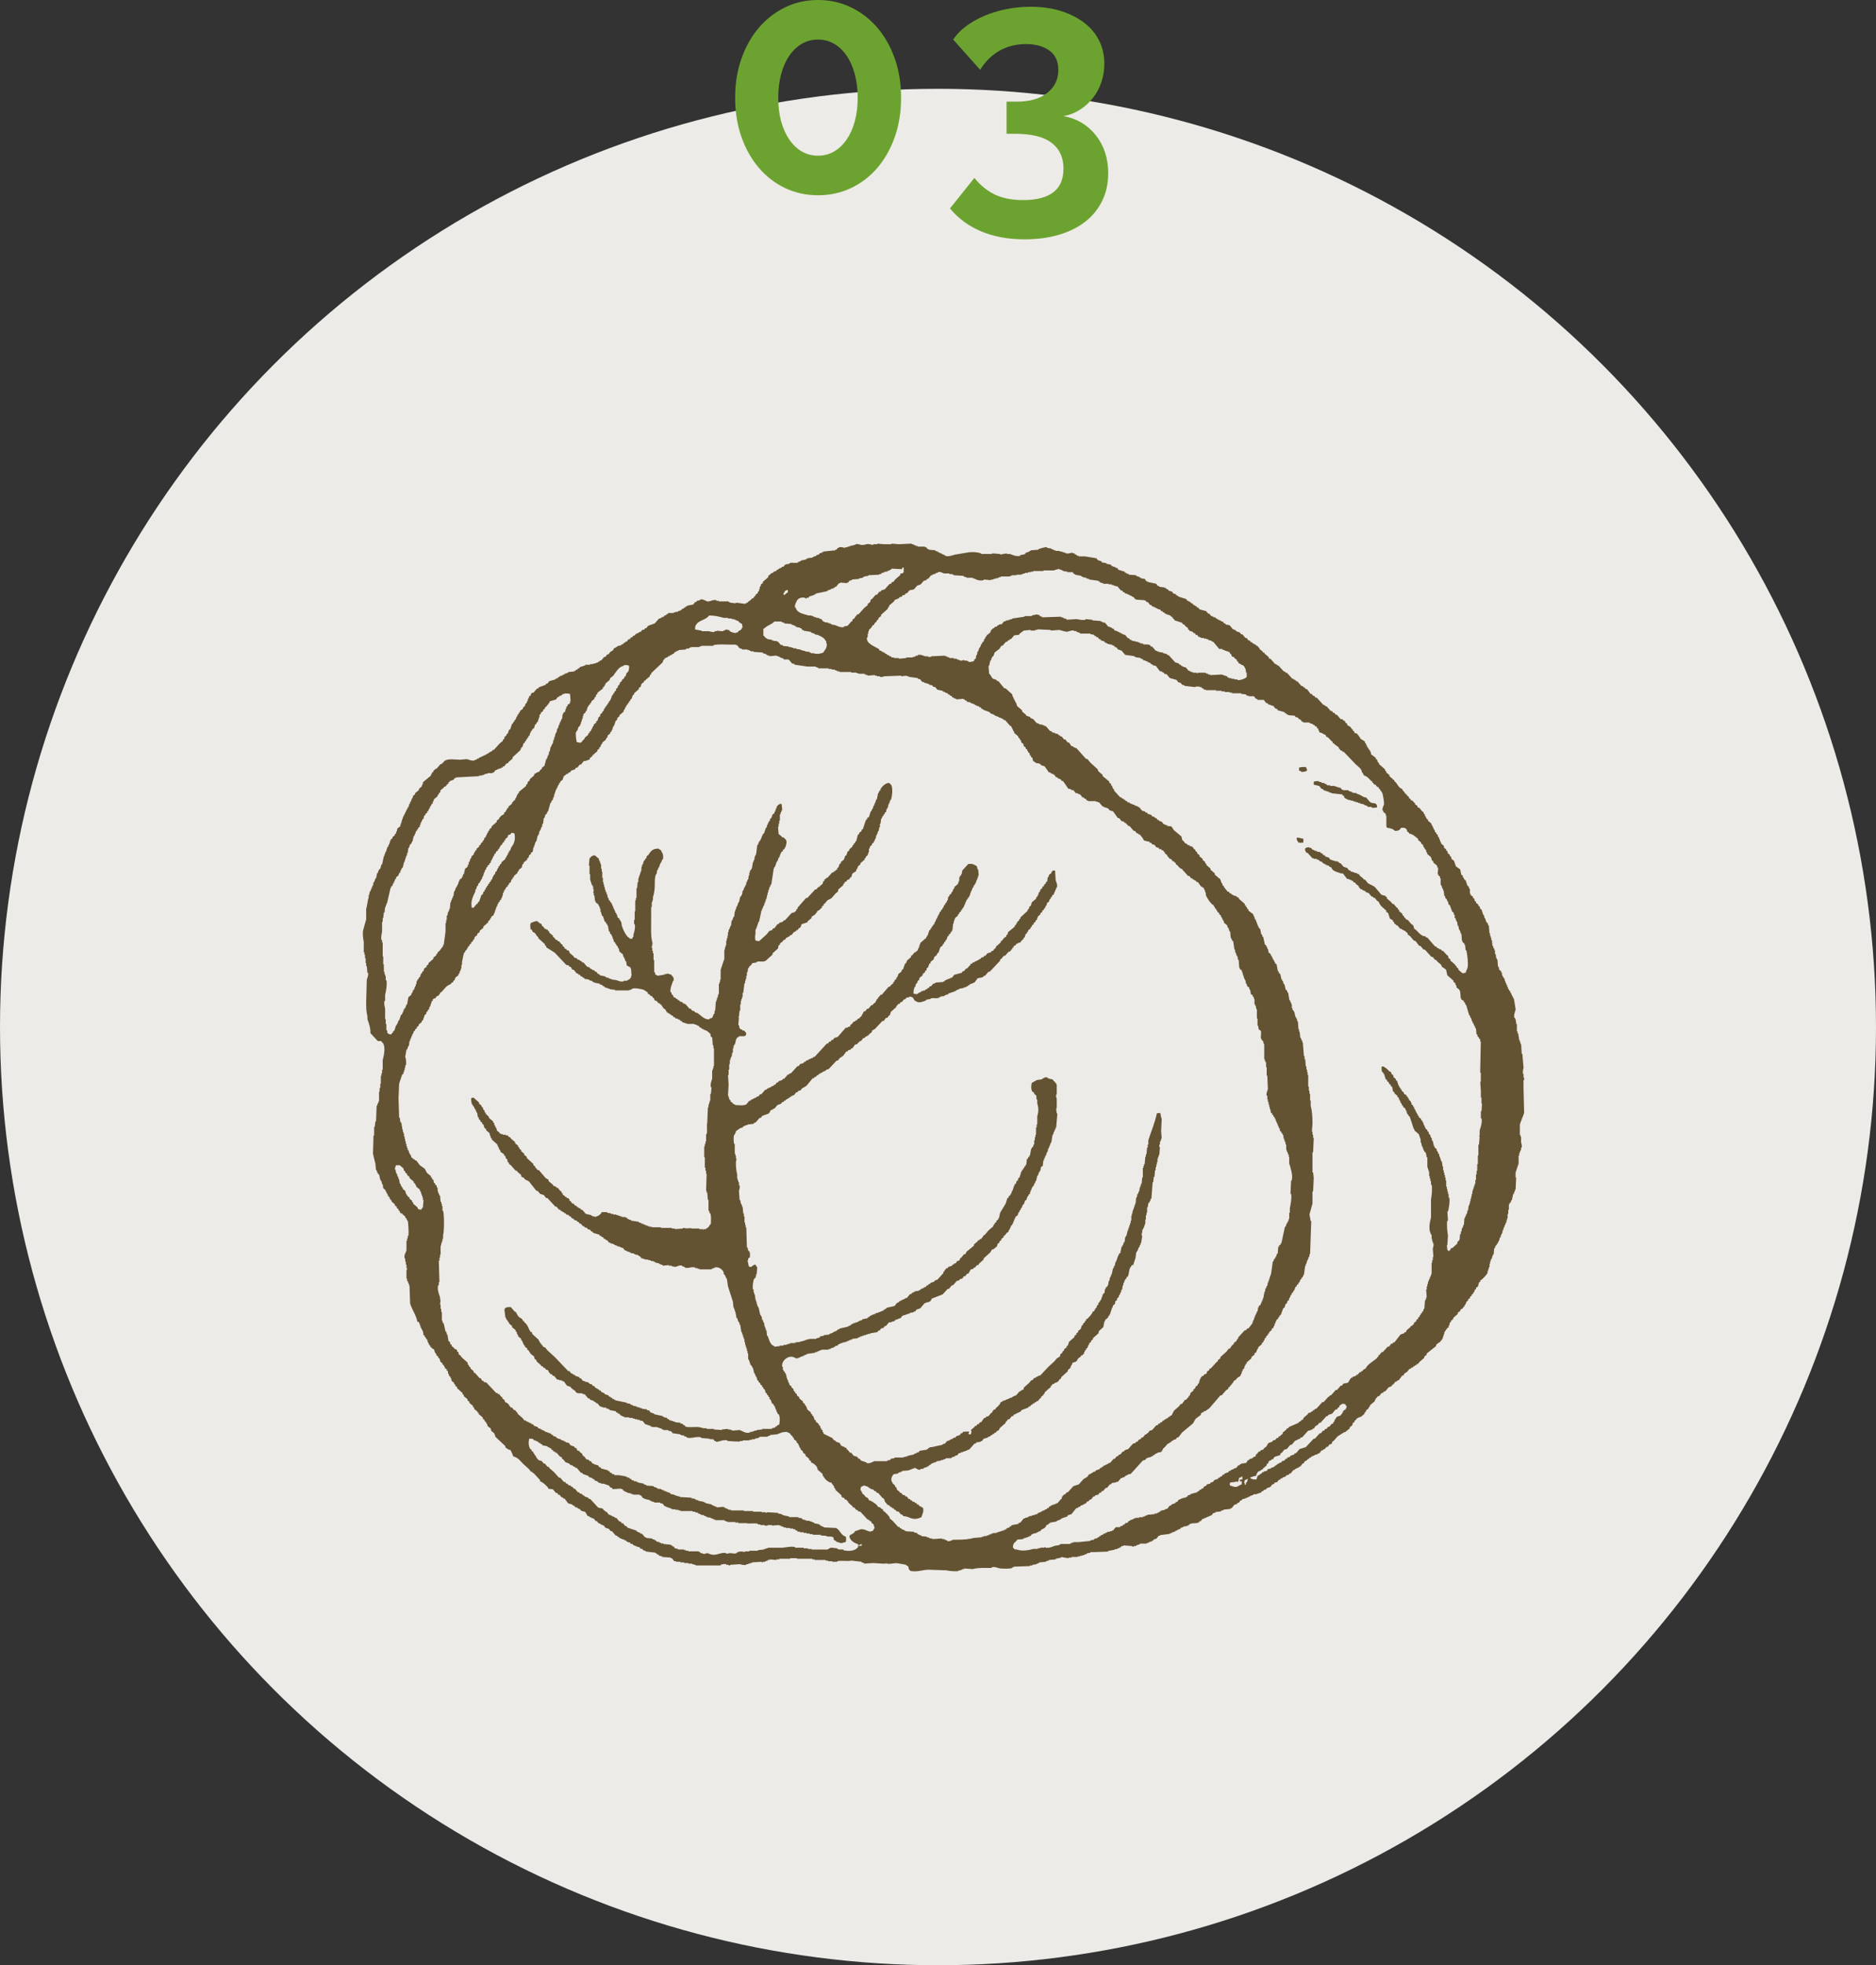
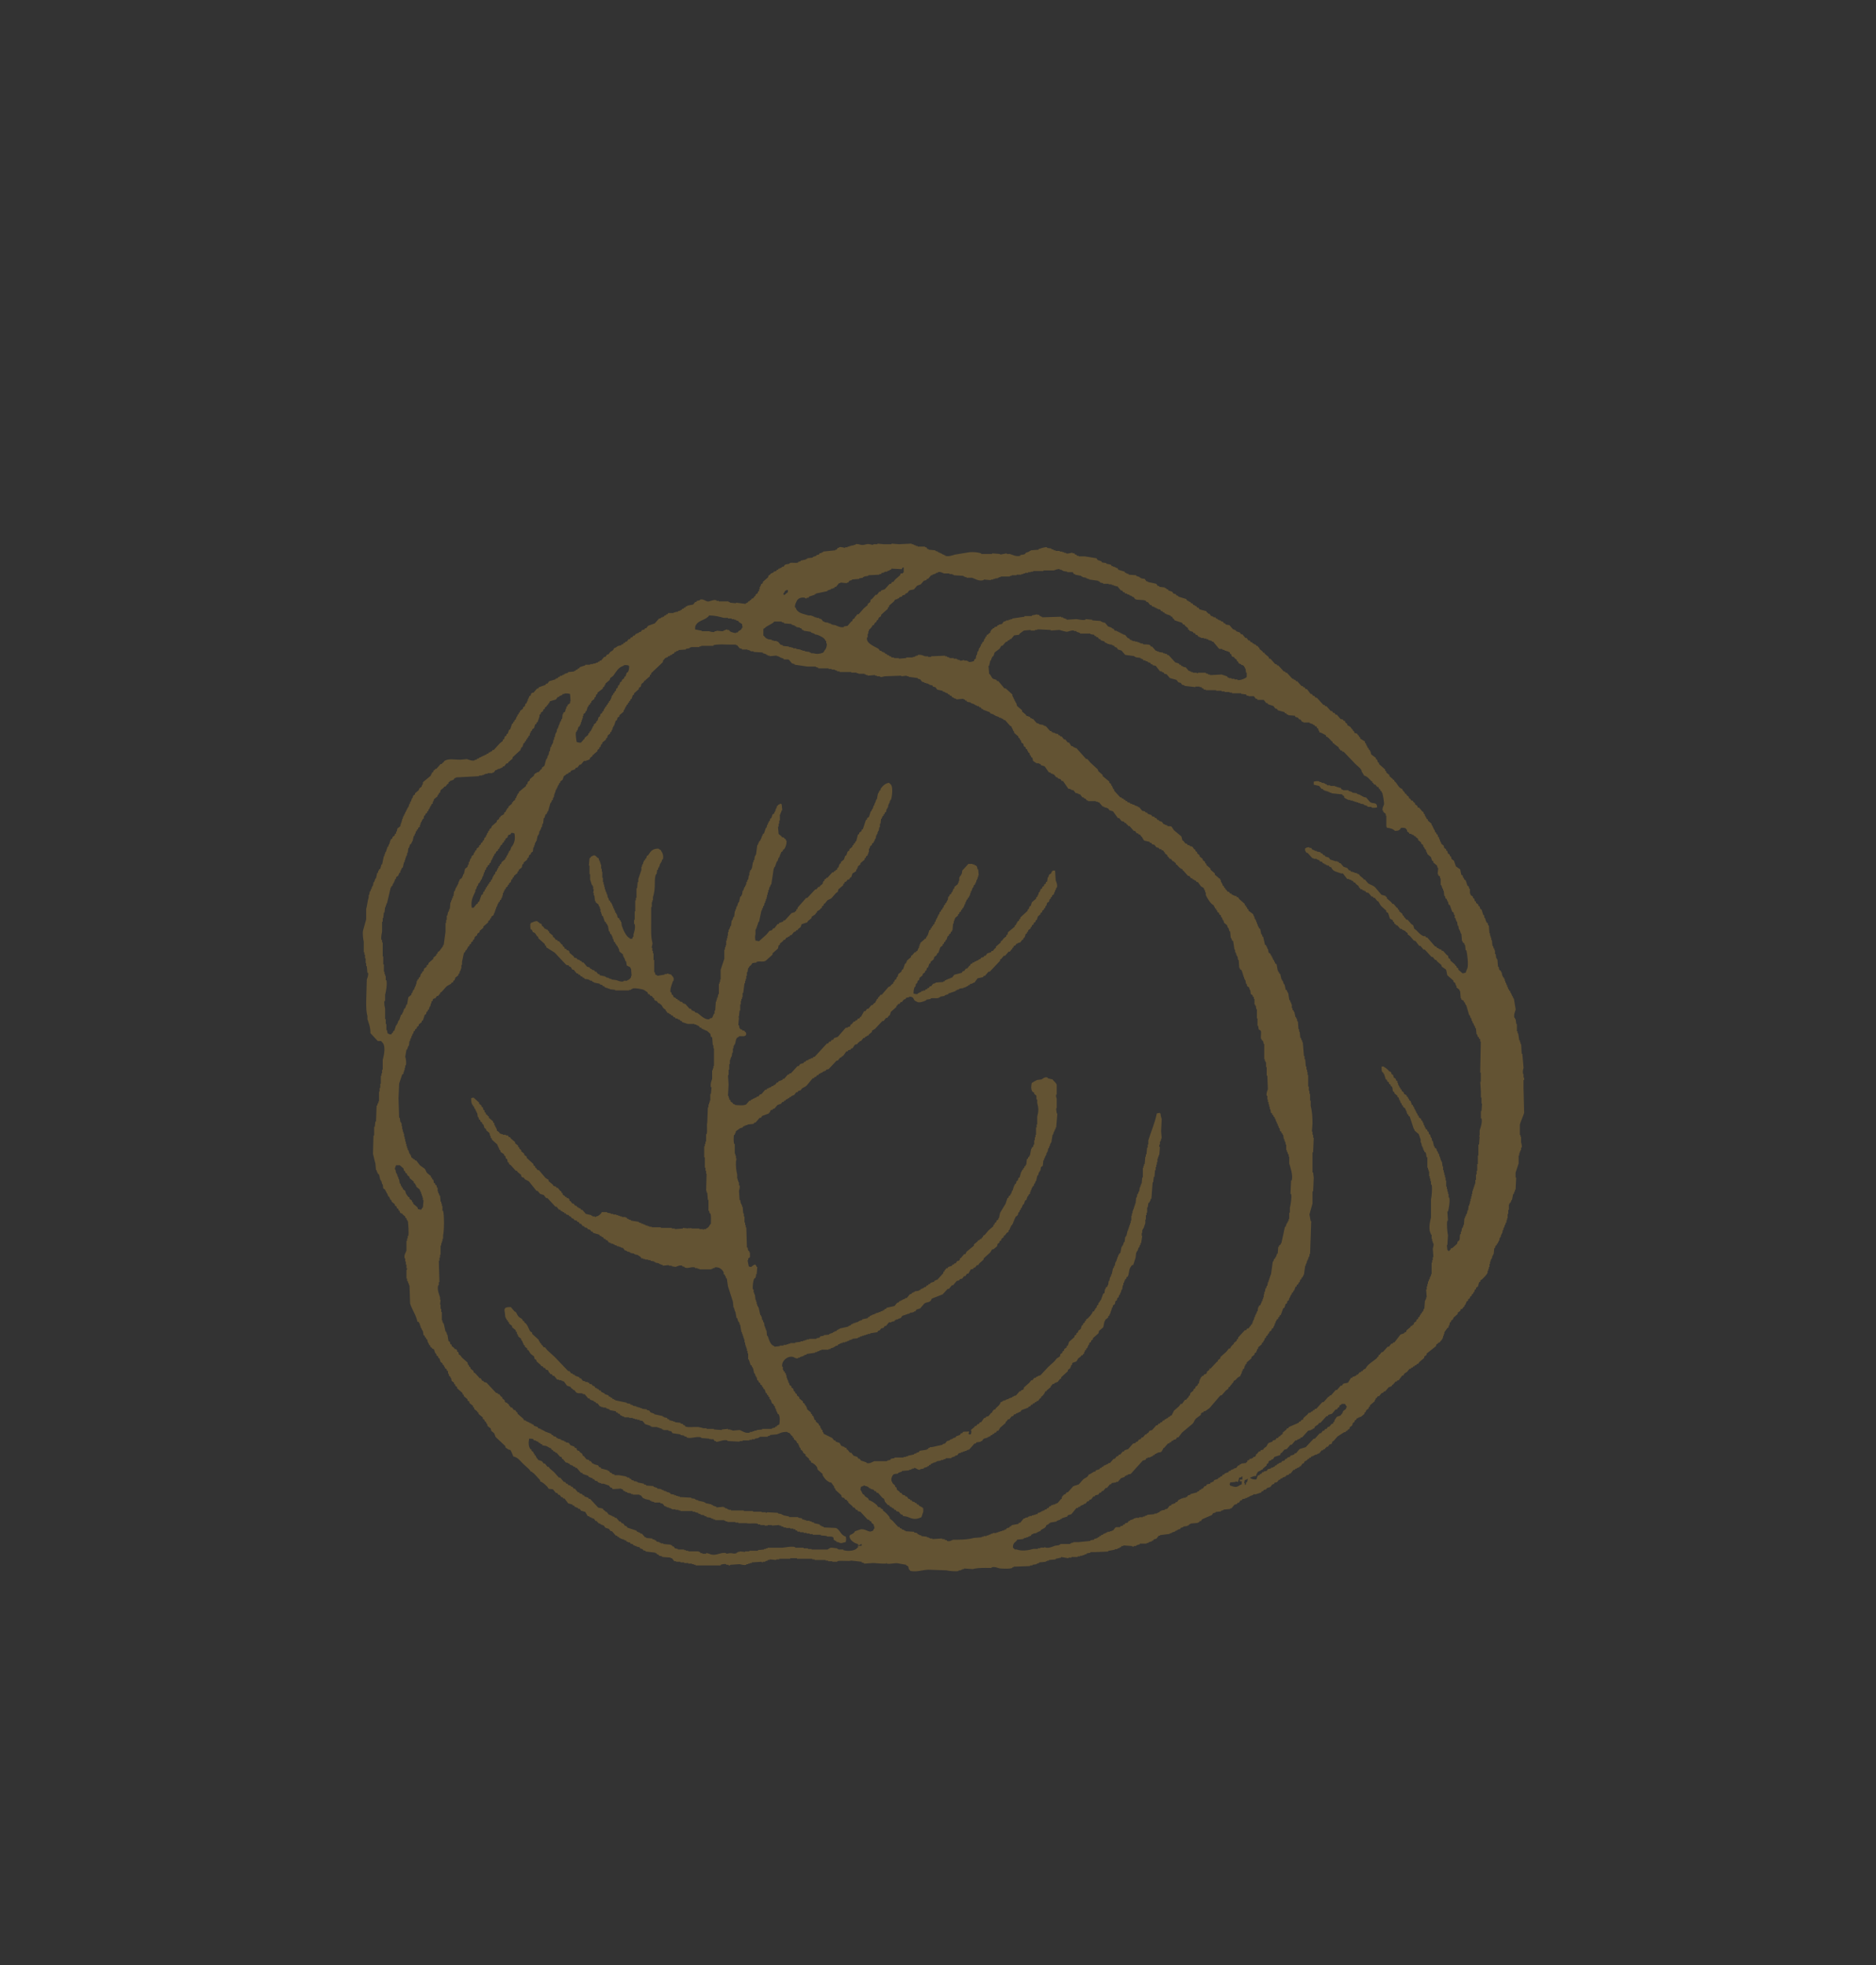
<svg xmlns="http://www.w3.org/2000/svg" version="1.1" id="レイヤー_1" x="0px" y="0px" width="210px" height="219.938px" viewBox="0 0 210 219.938" enable-background="new 0 0 210 219.938" xml:space="preserve">
  <rect x="0" y="0" width="210" height="219.938" fill="#333333" stroke="none" />
-   <circle fill-rule="evenodd" clip-rule="evenodd" fill="#EDEBE7" cx="105" cy="114.938" r="105" />
  <g>
-     <path fill="#6CA330" d="M100.869,10.944c0,1.584-0.234,3.042-0.702,4.374c-0.468,1.332-1.116,2.484-1.944,3.456   c-0.828,0.972-1.812,1.728-2.952,2.268c-1.14,0.54-2.371,0.81-3.69,0.81c-1.344,0-2.58-0.27-3.708-0.81   c-1.128-0.54-2.106-1.296-2.934-2.268c-0.828-0.972-1.476-2.124-1.944-3.456c-0.468-1.332-0.702-2.79-0.702-4.374   s0.234-3.042,0.702-4.374c0.468-1.332,1.116-2.484,1.944-3.456c0.828-0.972,1.806-1.734,2.934-2.286   C89.001,0.276,90.237,0,91.581,0c1.32,0,2.55,0.276,3.69,0.828c1.14,0.552,2.124,1.314,2.952,2.286   c0.828,0.972,1.476,2.124,1.944,3.456C100.635,7.902,100.869,9.36,100.869,10.944z M96.009,10.944c0-0.96-0.108-1.842-0.324-2.646   c-0.216-0.804-0.522-1.494-0.918-2.07c-0.396-0.576-0.864-1.02-1.404-1.332c-0.54-0.312-1.134-0.468-1.782-0.468   c-0.672,0-1.278,0.156-1.818,0.468c-0.54,0.313-1.008,0.756-1.404,1.332c-0.396,0.576-0.702,1.266-0.918,2.07   c-0.216,0.804-0.324,1.686-0.324,2.646s0.108,1.836,0.324,2.628c0.216,0.792,0.522,1.476,0.918,2.052   c0.396,0.576,0.864,1.021,1.404,1.332c0.54,0.313,1.146,0.468,1.818,0.468c0.648,0,1.242-0.156,1.782-0.468   c0.54-0.312,1.008-0.756,1.404-1.332c0.396-0.576,0.702-1.26,0.918-2.052C95.901,12.78,96.009,11.904,96.009,10.944z" />
-     <path fill="#6CA330" d="M119.049,12.996c1.488,0.265,2.694,0.979,3.618,2.142c0.924,1.165,1.386,2.586,1.386,4.266   c0,1.128-0.222,2.147-0.666,3.06s-1.068,1.687-1.872,2.322s-1.781,1.128-2.934,1.476s-2.448,0.522-3.888,0.522   c-1.824,0-3.438-0.294-4.843-0.882c-1.403-0.589-2.573-1.446-3.51-2.574l2.736-3.42c0.624,0.792,1.368,1.404,2.231,1.836   c0.864,0.432,1.944,0.648,3.24,0.648c1.464,0,2.58-0.288,3.349-0.864c0.768-0.576,1.151-1.464,1.151-2.664   c0-1.248-0.444-2.208-1.332-2.88s-2.231-1.008-4.032-1.008h-1.008v-3.6h1.116c1.488,0,2.64-0.33,3.456-0.99   c0.815-0.66,1.224-1.506,1.224-2.538c0-0.984-0.336-1.716-1.008-2.196s-1.548-0.72-2.628-0.72c-1.104,0-2.094,0.252-2.97,0.756   c-0.877,0.504-1.591,1.212-2.143,2.124l-3.023-3.384c0.359-0.552,0.84-1.05,1.439-1.494c0.6-0.444,1.278-0.828,2.034-1.152   c0.756-0.324,1.578-0.576,2.466-0.756c0.888-0.18,1.801-0.27,2.736-0.27c1.224,0,2.34,0.156,3.348,0.468   c1.009,0.312,1.878,0.744,2.61,1.296c0.731,0.553,1.296,1.219,1.692,1.998c0.396,0.78,0.594,1.65,0.594,2.61   c0,0.72-0.108,1.404-0.324,2.052s-0.528,1.236-0.936,1.764c-0.409,0.528-0.895,0.972-1.458,1.332   C120.339,12.636,119.721,12.876,119.049,12.996z" />
-   </g>
+     </g>
  <g>
    <path fill-rule="evenodd" clip-rule="evenodd" fill="#635333" d="M165.84,124.348h-0.07v0.82h0.07c0.12,0.43-0.13,1.08-0.21,1.359   v0.551l-0.069,0.06c0,0.1,0.06-0.021,0.069,0.069l-0.069,0.891h-0.07v1.22h-0.061v0.96h-0.07v0.75h-0.069v0.41h-0.069v0.609h-0.07   v0.41h-0.061v0.201h-0.07v0.199h-0.069v0.21h-0.07v0.21h-0.069v0.34h-0.07v0.271h-0.061v0.271h-0.07v0.279h-0.069v0.27h-0.069   v0.201h-0.07l-0.07,0.549h-0.061l-0.069,0.4h-0.07l-0.069,0.28h-0.07v0.2h-0.07l-0.061,0.75h-0.069v0.209h-0.069v0.131h-0.07   l-0.07,0.41h-0.061v0.27h-0.069c-0.101,0.301,0.021,0.5-0.14,0.75l-0.141,0.07l-0.07,0.27l-0.539,0.48h-0.141   c-0.04,0.18-0.07,0.199-0.199,0.27v0.07h-0.07c-0.061-0.09-0.051-0.08-0.141-0.141l-0.06-0.539h0.06l0.07-1.09   c-0.07-0.271-0.17-1.271-0.07-1.641h0.07l-0.07-1.02h0.07c0.08-0.25,0.25-1.19,0.141-1.57h-0.07v-0.4h-0.07v-0.27h-0.07v-0.28   h-0.06v-0.271h-0.07v-0.68h-0.069v-0.34h-0.07v-0.279h-0.07v-0.271h-0.07v-0.271h-0.07v-0.41h-0.059l-0.07-0.539h-0.07v-0.141   h-0.07v-0.209h-0.07v-0.201h-0.06l-0.069-0.34h-0.07l-0.07-0.27h-0.07l-0.07-0.28l-0.199-0.13v-0.141h-0.07l-0.14-0.609h-0.07   l-0.06-0.34h-0.07v-0.141h-0.07v-0.199l-0.14-0.07l-0.069-0.279l-0.131-0.061v-0.141l-0.199-0.129v-0.141h-0.07l-0.07-0.27h-0.07   v-0.211h-0.07v-0.129h-0.069v-0.141l-0.14-0.07v-0.13l-0.271-0.21v-0.14l-0.13-0.06v-0.141l-0.141-0.141v-0.129h-0.069v-0.141   h-0.069v-0.13h-0.07l-0.07-0.28h-0.061l-0.069-0.199l-0.14-0.07v-0.2h-0.07v-0.14l-0.2-0.141v-0.14h-0.069l-0.07-0.2l-0.131-0.07   v-0.129l-0.279-0.141l-0.061-0.2l-0.209-0.14v-0.141l-0.141-0.06v-0.14l-0.13-0.07v-0.141h-0.07v-0.129h-0.069v-0.211h-0.07v-0.199   l-0.141-0.07l-0.06-0.2l-0.21-0.14l-0.07-0.27l-0.199-0.141v-0.13l-0.141-0.14h-0.13v-0.07c-0.181-0.141-0.3-0.34-0.55-0.41v-0.07   h-0.27c0,0.24-0.021,0.471,0.069,0.62l0.13,0.07v0.13h0.07l0.199,0.62l0.141,0.06v0.141l0.21,0.14v0.13l0.2,0.141v0.129l0.14,0.07   c0.08,0.141,0.06,0.42,0.13,0.551l0.141,0.069v0.13l0.34,0.28v0.13l0.14,0.07l0.07,0.27h0.069v0.141h0.061v0.14l0.141,0.13v0.141   l0.139,0.069v0.13l0.271,0.211v0.129h0.07v0.141h0.069v0.199h0.061v0.141l0.141,0.07v0.13l0.139,0.069l0.471,1.431h0.07v0.14   l0.479,0.41l0.21,0.609v0.341h0.061l0.08,0.409h0.06v0.141h0.069v0.2h0.07v0.14h0.07v0.131l0.141,0.069   c0.09,0.16,0.06,0.36,0.129,0.55h0.07v1.16h0.07v0.2h0.061v0.21h0.069v0.54h0.069v0.271h0.07v0.279h0.07v0.4h0.07   c0.1,0.35,0,1.379-0.07,1.64v2.04c-0.1,0.359-0.24,0.98-0.141,1.5l0.141,0.41h0.07v0.48h0.06v0.27h0.07v0.21h0.069   c0.061,0.2-0.039,0.51-0.069,0.61l0.069,0.949h-0.069v0.34h-0.07v0.28h-0.06v1.29h-0.07v0.21h-0.07v0.13h-0.07v0.211h-0.069   l-0.069,0.27h-0.061v0.27h-0.07v0.27h-0.07v0.351h-0.069l0.069,0.88h-0.069v0.2h-0.06v0.14h-0.07l-0.07,0.95h-0.07l-0.07,0.28   l-0.129,0.07v0.129l-0.141,0.07v0.141h-0.07l-0.069,0.199l-0.14,0.07v0.141l-0.201,0.129v0.141l-0.279,0.2v0.14l-0.2,0.141v0.06   h-0.14l-0.061,0.14l-0.41,0.34l-0.069,0.211h-0.14l-0.07,0.129l-0.41,0.141l-0.68,0.88h-0.141l-0.06,0.14h-0.14l-0.271,0.34h-0.14   l-0.551,0.611h-0.129l-0.211,0.279l-0.13,0.061v0.14l-0.14,0.069v0.07c-0.32,0.33-1.18,0.78-1.301,1.221   c-0.18,0.049-0.219,0.109-0.34,0.209v0.07h-0.14l-0.069,0.131h-0.131l-0.209,0.27h-0.131l-0.07,0.14h-0.14v0.07h-0.2l-0.07,0.14   h-0.139l-0.341,0.54c-0.11,0.06-0.43,0.06-0.55,0.14l-0.13,0.201h-0.14l-0.41,0.479h-0.141l-0.539,0.61h-0.141v0.069l-0.2,0.14   l-0.479,0.541h-0.141l-0.68,0.75h-0.141l-0.069,0.14h-0.13l-0.07,0.13l-0.199,0.07v0.07l-0.281,0.069l-0.069,0.13l-0.47,0.41   l-0.07,0.21h-0.141l-0.14,0.2h-0.13l-0.07,0.14l-1.09,0.47l-0.07,0.141h-0.14l-0.069,0.14l-0.41,0.341v0.139l-0.271,0.201v0.069   h-0.13l-0.141,0.2h-0.139l-0.141,0.21l-0.27,0.06l-0.07,0.141l-0.41,0.14c-0.12,0.08-0.17,0.3-0.27,0.41l-0.271,0.2l-0.069,0.14   l-0.271,0.06l-0.07,0.141h-0.14l-0.21,0.27l-0.13,0.07v0.141l-0.141,0.129h-0.14l-0.06,0.141h-0.141v0.07h-0.199l-0.07,0.13   l-0.211,0.069v0.141l-0.129,0.07v0.06l-0.551,0.069v0.07h-0.14l-0.069,0.131h-0.131l-0.21,0.279l-0.271,0.07v0.07h-0.139v0.06   h-0.131l-0.14,0.14h-0.14l-0.061,0.141l-0.41,0.14l-0.07,0.13h-0.14l-0.14,0.21h-0.131l-0.069,0.13h-0.14l-0.07,0.141l-0.41,0.13   l-0.13,0.21h-0.14v0.061h-0.141l-0.06,0.139l-0.351,0.07l-0.129,0.2h-0.141l-0.2,0.28h-0.14l-0.07,0.13h-0.141l-0.059,0.14   l-0.211,0.07v0.07l-0.75,0.199v0.07l-0.27,0.07l-0.141,0.199h-0.14v0.07h-0.271v0.07h-0.199v0.061H132.1v0.08h-0.14l-0.2,0.27   h-0.14l-0.07,0.13l-0.409,0.14l-0.061,0.131h-0.141l-0.27,0.35l-0.279,0.07v0.06l-0.41,0.069v0.07h-0.131l-0.07,0.131h-0.139v0.069   H129.5v0.07h-0.27v0.069l-0.82,0.07v0.061l-0.27,0.07v0.069h-0.211v0.069h-0.41v0.07h-0.41v0.061h-0.199v0.07l-0.41,0.14v0.069   h-0.141l-0.129,0.201l-0.28,0.069l-0.06,0.14h-0.141l-0.07,0.131l-0.27,0.069v0.07c-0.18,0.069-0.4-0.03-0.551,0.069l-0.27,0.34   h-0.14v0.07h-0.2v0.061h-0.279v0.07h-0.131v0.069h-0.14v0.07h-0.14l-0.131,0.14h-0.14l-0.069,0.131h-0.141l-0.061,0.139h-0.14v0.07   l-0.409,0.131v0.069l-0.41,0.07v0.069l-1.301,0.131h-0.609v0.07h-0.211v0.069h-0.129v0.069h-1.101v0.07h-0.13v0.061l-0.48,0.07   c-0.289,0.1-0.629,0.289-1.09,0.209v-0.069h-0.07v0.069h-0.479v0.07h-0.271v0.07h-0.479c-0.58,0.16-1.319,0.29-1.92,0.061h-0.2   c-0.01-0.011-0.119-0.15-0.199-0.201c0-0.479,0.159-0.539,0.399-0.75l0.069-0.14l0.69-0.069v-0.07h0.13v-0.061h0.211v-0.07h0.199   v-0.069h0.141v-0.069h0.14l0.13-0.201h0.141v-0.069l0.409-0.07v-0.069h0.14v-0.07h0.131v-0.061h0.14l0.069-0.14   c0.271-0.181,0.511-0.181,0.611-0.54c0.159-0.05,0.17-0.061,0.279-0.141v-0.069h0.13v-0.069l0.75-0.131v-0.07l0.41-0.14v-0.069   h0.14v-0.07l0.621-0.2l0.059-0.14l0.41-0.131l0.551-0.68h0.14l0.13-0.14h0.141l0.07-0.14h0.129v-0.061h0.141l0.14-0.141h0.13   l0.211-0.27h0.139l0.131-0.199h0.14l0.271-0.351h0.14l0.069-0.13l0.341-0.07l0.13-0.21h0.141l0.139-0.2h0.131l0.279-0.34h0.141   l0.34-0.41h0.13l0.07-0.14l0.479-0.069v-0.061h0.2l0.351-0.41l0.41-0.141l0.06-0.129h0.14v-0.07h0.141v-0.07l0.34-0.07l1.359-1.5   l0.28-0.069l0.13-0.2h0.141v-0.07h0.27v-0.07h0.141v-0.069h0.139l0.061-0.13h0.141l0.069-0.141h0.14v-0.069h0.131v-0.06l0.41-0.07   v-0.07h0.069l0.07-0.2h0.069v-0.14l0.131-0.07l0.42-0.48h0.13l0.069-0.129h0.141l0.061-0.141l0.209-0.07v-0.06l0.271-0.069   l0.14-0.211h0.141l0.41-0.539l1.219-1.021c0.141-0.2,0.181-0.38,0.341-0.55l0.55-0.41v-0.131l0.141-0.139h0.129l0.07-0.141h0.141   l0.479-0.34l1.229-1.43h0.131l0.48-0.551l0.279-0.199v-0.131l0.13-0.07l0.21-0.279h0.061v-0.13h0.07   c0.079-0.101,0.1-0.12,0.139-0.271c0.25-0.07,0.261-0.199,0.41-0.34l0.34-0.21v-0.14h0.07v-0.131H139v-0.209h0.07v-0.131h0.06   v-0.14l0.14-0.069l0.07-0.33h0.07v-0.141l0.14-0.07v-0.14l0.54-0.47v-0.141l0.34-0.27v-0.141l0.211-0.139v-0.131h0.06v-0.14   l0.14-0.14v-0.131l0.41-0.34v-0.14l0.141-0.07l0.069-0.2h0.06l0.07-0.27l0.141-0.07v-0.14l0.199-0.14v-0.131l0.141-0.07v-0.129   l0.27-0.211v-0.14l0.21-0.13v-0.141h0.07v-0.129h0.06v-0.211h0.07l0.07-0.27h0.07v-0.141l0.199-0.129v-0.141l0.141-0.07v-0.14   l0.14-0.06l0.271-0.75l0.139-0.07l0.131-0.41l0.14-0.07l0.07-0.27l0.14-0.07l0.061-0.27h0.07v-0.141h0.069v-0.14l0.14-0.13v-0.141   l0.131-0.059l0.069-0.211h0.07l0.14-0.41l0.141-0.07v-0.129l0.199-0.141v-0.13l0.131-0.069l0.069-0.271l0.14-0.069v-0.141   l0.141-0.07v-0.13h0.07v-0.14h0.06l0.14-1.02h0.07v-0.211h0.07l0.07-0.34h0.06v-0.141h0.069v-0.199h0.07v-0.13h0.07v-0.28h0.07   l0.129-3.68h-0.059l-0.141-0.75l0.34-1.221v-1.359h0.07l0.07-1.51l-0.07-0.61h-0.07v-2.25h0.07l0.07-1.63h-0.07v-0.34h-0.07v-0.35   h-0.07l0.07-0.881c0-0.73-0.04-1.41-0.199-1.97v-0.62h-0.07v-0.75h-0.07v-0.34h-0.07v-0.48h-0.07v-1.289h-0.069v-0.341h-0.06   v-0.271h-0.07v-0.35h-0.07l-0.07-0.81h-0.07v-0.341h-0.069l-0.13-1.569h-0.07v-0.21h-0.07l-0.069-0.27h-0.07l-0.069-0.681h-0.061   v-0.271h-0.07l-0.07-0.889h-0.069l-0.06-0.341h-0.07v-0.14h-0.07l-0.14-0.61h-0.07v-0.13l-0.13-0.07v-0.209h-0.07v-0.41h-0.07   v-0.201h-0.069l-0.069-0.27h-0.07l-0.131-0.82h-0.069v-0.14h-0.07v-0.14l-0.14-0.061l-0.131-0.609h-0.069l-0.14-0.41h-0.07v-0.141   h-0.061l-0.14-0.609l-0.13-0.07v-0.14h-0.08v-0.13h-0.061l-0.139-0.75l-0.141-0.07l-0.07-0.21h-0.06v-0.13l-0.14-0.14v-0.13h-0.07   v-0.14h-0.07v-0.14h-0.07l-0.06-0.2l-0.21-0.14l-0.07-0.41h-0.06l-0.07-0.27h-0.069v-0.14l-0.141-0.06l-0.199-0.89h-0.07   l-0.07-0.27h-0.07l-0.13-0.62l-0.14-0.07v-0.13h-0.07v-0.14h-0.07v-0.2H140.7v-0.2h-0.06l-0.07-0.28h-0.07v-0.13h-0.07v-0.21h-0.07   v-0.14h-0.069v-0.13l-0.54-0.41v-0.14l-0.141-0.06v-0.14l-0.129-0.07v-0.13l-0.141-0.07v-0.14l-0.619-0.54l-0.131-0.21h-0.14   l-0.07-0.14h-0.2v-0.06h-0.14v-0.07h-0.14l-0.061-0.14h-0.14l-0.14-0.2h-0.131l-0.209-0.28h-0.07v-0.13l-0.131-0.07v-0.14   l-0.14-0.06l-0.069-0.27h-0.07v-0.14h-0.07v-0.21h-0.061l-0.069-0.2h-0.14v-0.07l-0.41-0.34v-0.14l-0.48-0.41v-0.13l-0.47-0.41   v-0.13l-0.14-0.07v-0.14l-0.271-0.21v-0.13l-0.351-0.27v-0.14l-0.27-0.21v-0.13l-0.199-0.14v-0.13l-0.141-0.07l-0.199-0.28   l-0.281-0.06v-0.07l-0.27-0.07l-0.07-0.14h-0.14l-0.271-0.34h-0.069l-0.13-0.47l-0.82-0.68l-0.279-0.41   c-0.131-0.09-0.311-0.01-0.471-0.07v-0.07l-0.279-0.07v-0.06h-0.131l-0.21-0.28l-0.271-0.07l-0.069-0.13h-0.14l-0.131-0.21h-0.14   l-0.069-0.13l-0.271-0.07l-0.069-0.14l-0.41-0.13l-0.07-0.14h-0.141l-0.129-0.14l-0.281-0.06l-0.34-0.41h-0.129v-0.07l-0.41-0.14   v-0.07h-0.211v-0.06l-0.27-0.07v-0.07l-0.27-0.07l-0.07-0.13h-0.141l-0.069-0.14h-0.13l-0.07-0.14h-0.141l-0.069-0.13h-0.13   l-0.689-0.75v-0.14l-0.131-0.07v-0.14h-0.07v-0.13l-0.14-0.14v-0.13l-0.2-0.14v-0.13l-0.75-0.62v-0.13l-0.479-0.41l-0.07-0.21   l-0.819-0.75l-0.34-0.41h-0.141l-1.09-1.22h-0.141v-0.07h-0.129l-0.141-0.14h-0.141l-0.27-0.41h-0.141l-0.27-0.34h-0.14   l-0.271-0.34h-0.14l-0.069-0.13h-0.131l-0.07-0.14l-0.34-0.07v-0.07h-0.209v-0.06h-0.131l-0.07-0.14h-0.14l-0.479-0.55h-0.131   v-0.06h-0.14v-0.07l-0.479-0.07v-0.07l-0.271-0.07l-0.409-0.47H115.5v-0.07h-0.13l-0.07-0.14l-0.409-0.14l-0.07-0.13l-0.41-0.34   v-0.14l-0.551-0.47l-0.129-0.41h-0.07v-0.14h-0.07v-0.14h-0.07v-0.13h-0.06v-0.14h-0.069v-0.14h-0.07v-0.2l-0.75-0.68h-0.141   l-0.68-0.82h-0.141l-0.069-0.13l-0.41-0.14c-0.159-0.15-0.2-0.41-0.409-0.55l-0.07-0.88h0.07l0.139-0.61h0.07l0.07-0.28h0.061   v-0.13l0.14-0.07l0.14-0.41l0.54-0.41l0.21-0.34h0.131l0.35-0.41l0.199-0.07l0.07-0.13h0.141l0.069-0.14h0.13l0.34-0.41l0.551-0.07   l0.07-0.13l0.469-0.34l0.761-0.07v0.07h0.479v-0.07h0.271v-0.07l1.5,0.07v0.07l0.96-0.07c0.13,0.03,0.75,0.23,0.891,0.2   c0.119-0.03,0.549-0.19,0.75-0.13v0.06h0.27v0.07l0.41,0.14v0.07h1.16v0.06l0.41,0.07l0.069,0.14h0.13l0.07,0.13h0.14l0.14,0.21   h0.131l0.07,0.14l0.409,0.13l0.07,0.14h0.14v0.07h0.131v0.07h0.209v0.06h0.271v0.07h0.14v0.07h0.131l0.069,0.14l0.21,0.06   l0.13,0.21l0.41,0.13l0.41,0.48l1.03,0.14v0.07h0.129v0.06l0.551,0.07v0.07h0.14v0.07h0.13l0.07,0.14h0.21v0.06l0.271,0.07v0.07   l0.27,0.07l0.07,0.13l0.209,0.07v0.07l0.341,0.07l0.479,0.61h0.2v0.07l0.21,0.07l0.061,0.13l0.279,0.07l0.34,0.41l0.75,0.21   l0.211,0.27l0.27,0.07l0.141,0.2l0.27,0.07v0.06l1.23,0.14v-0.06h0.469v0.06h0.211l0.07,0.14h0.129l0.07,0.14h0.211v0.06h1.159   v0.07h0.61v0.07h0.35v0.07h0.54v0.06h0.271v0.08h1.029v0.06l0.551,0.07l0.069,0.14h0.2v0.06h0.609l0.211,0.28h0.13l0.069,0.13h0.69   l0.271,0.35h0.14l0.06,0.13l0.62,0.21l0.2,0.27l0.21,0.06l0.069,0.14l0.75,0.21l0.061,0.13h0.141l0.069,0.14h0.14v0.07l0.75,0.06   l0.07,0.14l0.27,0.07l0.141,0.2h0.13l0.21,0.28h0.141v0.07h0.68v0.06l0.41,0.14v0.07h0.13l0.069,0.13l0.211,0.07v0.14l0.14,0.07   c0.101,0.18-0.08,0.13,0.13,0.27v0.14c0.301,0.06,0.5,0.22,0.75,0.34v0.13c0.35,0.1,0.471,0.45,0.75,0.61v0.14h0.141v0.07   l0.549,0.41v0.14h0.07l0.131,0.2h0.14l0.06,0.14h0.141l1.3,1.36c0.22,0.22,0.51,0.41,0.68,0.68l0.07,0.27h0.069v0.14h0.07l0.07,0.2   c0.38,0.1,0.58,0.37,0.82,0.62l0.129,0.07v0.13h0.07l0.141,0.2h0.13l0.21,0.28h0.14l0.06,0.2l0.141,0.07v0.14l0.141,0.06v0.14   h0.069c0.06,0.14,0.261,1.16,0.2,1.36c-0.04,0.14-0.23,0.43-0.141,0.69h0.07v0.13l0.27,0.21v0.2h0.07v1.23c0,0,0.051,0,0.07,0.13   c0.35,0.03,0.721,0.14,0.891,0.35c0.409,0,0.549-0.09,0.68-0.35c0.439,0,0.52,0,0.68,0.28v0.13l0.21,0.14l0.069,0.13h0.201v0.07   h0.14v0.07h0.13l0.07,0.14h0.14v0.07l0.271,0.2v0.14l0.34,0.27v0.13l0.209,0.14l0.07,0.27h0.07l0.07,0.21l0.13,0.07v0.2h0.069v0.14   h0.07v0.13l0.41,0.35l0.13,0.4l0.14,0.07v0.14l0.41,0.34l0.07,0.27h0.07l-0.07,0.68h0.07v0.14l0.199,0.14v0.2h0.07v0.75h0.07   l0.141,0.41h0.059v0.2h0.07l0.07,0.61h0.07l0.07,0.28l0.14,0.07v0.13h0.06v0.14h0.07l0.07,0.34l0.14,0.07l0.271,0.75l0.14,0.06   l0.06,0.28h0.07v0.34h0.07l0.14,0.41h0.06l0.07,0.47h0.07l0.07,0.41h0.069v0.14h0.07v0.2h0.069v0.14h0.061l0.07,0.82h0.07v0.13   l0.199,0.14v0.14h0.07l0.07,0.61h0.069c0.12,0.36,0.25,1.61,0.14,1.98c-0.049,0.16-0.16,0.35-0.209,0.54l-0.34,0.07l-0.48-0.41   v-0.14l-0.2-0.13v-0.14h-0.069l-0.141-0.2l-0.48-0.41v-0.14l-0.199-0.13l-0.07-0.28l-0.13-0.07l-0.421-0.47H161.4l-0.07-0.14   l-0.27-0.07v-0.06l-0.211-0.07l-0.07-0.14h-0.129l-0.891-1.02h-0.14l-0.06-0.14h-0.211c-0.379-0.17-0.55-0.4-0.82-0.68l-0.209-0.14   l-0.131-0.4l-0.209-0.14l-0.41-0.48h-0.131l-0.209-0.27h-0.07v-0.14l-0.131-0.07l-0.069-0.2l-0.34-0.27v-0.14l-0.14-0.07v-0.13   l-0.141-0.07l-0.34-0.41h-0.13l-0.14-0.2l-0.48-0.41v-0.14l-0.141-0.07v-0.07l-0.469-0.13l-0.69-0.82   c-0.22-0.23-0.55-0.29-0.81-0.47l-0.351-0.42h-0.13l-0.07-0.13l-0.34-0.27l-0.141-0.21h-0.139v-0.07h-0.131v-0.06h-0.21v-0.07h-0.2   v-0.07h-0.209l-0.061-0.14h-0.141l-0.209-0.27l-0.41-0.14l-0.34-0.4h-0.131l-0.07-0.14h-0.139v-0.07h-0.211l-0.609-0.2l-0.141-0.21   l-0.41-0.13l-0.06-0.14h-0.14l-0.141-0.21h-0.13l-0.069-0.13l-0.41-0.07v-0.07h-0.211v-0.07h-0.129v-0.06h-0.141l-0.141-0.21   h-0.199v-0.07c-0.359,0.01-0.27,0.03-0.48,0.14v0.27h0.07v0.14h0.07v0.07h0.07h0.06l0.55,0.61h0.141v0.07h0.34v0.07h0.14v0.06h0.13   l0.07,0.14l0.27,0.07l0.07,0.14l0.21,0.07v0.06h0.13v0.07h0.141v0.07h0.199v0.07c0.11,0.07,0.12,0.1,0.28,0.13   c0.12,0.47,0.681,0.51,1.09,0.68h0.2l0.48,0.62h0.209v0.06l0.271,0.07v0.07h0.14l0.131,0.2h0.14l0.069,0.14l0.34,0.27v0.14h0.07   l0.131,0.2h0.14l0.14,0.14h0.141v0.07h0.129l0.07,0.14l0.271,0.06l0.34,0.41h0.14l0.07,0.14h0.141l0.27,0.34l0.14,0.07   c0.12,0.18,0.19,0.39,0.341,0.54l0.539,0.48v0.14l0.211,0.13l0.199,0.62l0.34,0.2v0.14l0.141,0.07v0.13l0.199,0.14v0.07h0.141   l0.34,0.4h0.141l0.139,0.14h0.131v0.07h0.14v0.07l0.271,0.2v0.14l0.279,0.2l0.4,0.48l0.21,0.07l0.41,0.54h0.14l0.34,0.41h0.141   l0.75,0.82h0.13l0.28,0.34h0.129l0.07,0.14l0.48,0.41l0.07,0.2l0.479,0.34l0.13,0.62l0.69,0.61v0.13l0.2,0.14l0.07,0.271h0.069   v0.21l0.34,0.27v0.131h0.07l0.069,0.83h0.061v0.129l0.279,0.141v0.13l0.131,0.069v0.141h0.07v0.13h0.069l0.341,1.16h0.069   l0.069,0.271h0.07v0.14h0.061v0.21h0.07l0.069,0.27h0.07l0.069,0.271h0.07l0.061,0.271h0.07l0.069,0.689h0.069l0.07,0.27   l0.131,0.061v0.14l0.14,0.07v0.271h0.069l-0.069,3.479h0.069v1.021H165.7l0.069,1.09v0.68h0.07v0.68h0.061L165.84,124.348z    M150.68,157.527v0.141l-0.35,0.27v0.141h-0.07v0.139h-0.06l-0.14,0.201l-0.41,0.14c-0.03,0.021-0.24,0.351-0.271,0.409v0.131   l-0.14,0.07v0.14l-0.2,0.069l-0.21,0.271l-0.2,0.06l-0.14,0.211h-0.141l-0.129,0.199h-0.141l-0.2,0.28h-0.14l-0.551,0.61h-0.129   l-0.891,0.949l-0.689,0.211l-0.4,0.47h-0.141l-0.069,0.14l-0.41,0.141l-0.069,0.129l-0.271,0.07l-0.07,0.141h-0.14l-0.131,0.199   l-0.279,0.07l-0.061,0.141l-0.27,0.06v0.069l-0.21,0.07l-0.069,0.131h-0.141l-0.07,0.149h-0.13v0.06l-0.28,0.07v0.07l-0.34,0.07   l-0.13,0.199l-0.34,0.07v0.07h-0.14l-0.141,0.199h-0.13l-0.069,0.141h-0.141c-0.04,0.029-0.18,0.4-0.199,0.48   c-0.271,0-0.49-0.011-0.621-0.141h-0.069v-0.07c0.2-0.09,0.409-0.18,0.69-0.199v-0.211h0.06c0.09-0.33,0.22-0.26,0.479-0.41v-0.069   h0.141l0.07-0.13l0.409-0.35v-0.131l0.2-0.14v-0.13l0.141-0.141h0.129l0.07-0.129h0.141l0.199-0.281l0.62-0.199l0.07-0.21   l0.13-0.06l0.279-0.341l0.271-0.069l0.41-0.48h0.14l0.41-0.48h0.141l0.129-0.129h0.141v-0.07h0.13l0.07-0.141h0.14l0.68-0.75   l0.34-0.07v-0.06h0.141v-0.069l0.2-0.07c0.08-0.28,0.21-0.26,0.42-0.41l0.13-0.2h0.141l0.68-0.75h0.14l0.06-0.14l0.42-0.131   l0.4-0.479h0.141l0.14-0.21l0.14-0.061v-0.139c0.07-0.101,0.16-0.041,0.271-0.211c0.38,0.01,0.34-0.06,0.479,0.211   c0.01,0.029,0.11,0.039,0.061,0.199H150.68z M139.609,165.848l-0.129,0.061v0.209h-0.07v0.07h-0.07v-0.21h-0.07l0.07-0.34   c0.15-0.03,0.189-0.04,0.27-0.13h0.07L139.609,165.848z M139.07,165.578h-0.28v0.199H139v0.34c-0.221,0.061-0.359,0.221-0.55,0.271   c-0.271,0.079-0.54-0.091-0.75-0.13l-0.07-0.211h0.07v-0.139l0.62-0.061v-0.07c0.039,0,0.119,0.061,0.27,0.07l0.131-0.48   c0.209-0.02,0.189-0.01,0.279-0.13h0.07V165.578z M113.25,170.688l-0.07,0.13h-0.13l-0.069,0.14l-0.28,0.061l-0.06,0.141H112.5   v0.069h-0.141v0.069h-0.199v0.07h-0.21v0.061h-0.2v0.07h-0.21v0.069h-0.41v0.07h-0.2v0.069l-0.279,0.07v0.061h-0.2v0.07h-0.341   v0.069H109.9v0.069l-0.881,0.07c-0.52,0.15-1.18,0.2-1.85,0.2h-0.48c-0.14,0.05-0.39,0.24-0.68,0.14v-0.069l-0.27-0.07v-0.069   h-0.28v-0.07l-1.09,0.07v-0.07h-0.28v-0.061h-0.13v-0.07h-0.2v-0.069l-0.62-0.069v-0.07l-0.27-0.061v-0.07h-0.14l-0.07-0.14   l-0.34-0.069v-0.07l-0.95-0.061v-0.07h-0.14v-0.069l-0.27-0.069v-0.07l-0.21-0.07l-0.06-0.13h-0.14l-0.62-0.681l-0.34-0.279v-0.131   c-0.15-0.229-0.52-0.609-0.75-0.75v-0.129c-0.15-0.051-0.17-0.061-0.27-0.141v-0.07l-0.28-0.069l-0.13-0.2   c-0.2-0.189-0.59-0.48-0.89-0.55c-0.08-0.28-0.21-0.261-0.41-0.41l-0.14-0.2l-0.13-0.07c-0.12-0.16-0.13-0.35-0.28-0.479l0.07-0.34   c0.17-0.03,0.29-0.181,0.48-0.13v0.06h0.2v0.07h0.14l0.07,0.14h0.14v0.07l0.4,0.13l0.07,0.14h0.14l0.14,0.2h0.13l0.48,0.55   l0.21,0.131v0.14h0.06v0.14l0.35,0.41h0.13l0.14,0.2h0.14l0.06,0.14H100l0.14,0.2h0.13l0.07,0.14l0.27,0.07l0.21,0.27l0.21,0.07   l0.06,0.131l0.42,0.069c0.64,0.26,0.93,0.38,1.63,0.069l0.21-0.609v-0.41h-0.07v-0.07h-0.07v-0.069h-0.14v-0.07h-0.13l-0.14-0.2   h-0.14l-0.06-0.14l-0.21-0.069v-0.061l-0.27-0.07l-0.07-0.14h-0.14l-0.07-0.14h-0.13l-0.2-0.271h-0.14l-0.07-0.13l-0.27-0.07   l-0.14-0.21h-0.14l-0.06-0.13l-0.28-0.21l-0.07-0.271l-0.14-0.069v-0.13c-0.12-0.18-0.25-0.12-0.34-0.41   c-0.2-0.221,0-0.71,0.14-0.82c0.13-0.119,0.37-0.061,0.55-0.13v-0.069l0.41-0.141v-0.07l0.82-0.07v-0.069h0.2v-0.06h0.14v-0.07h0.2   v-0.07c0.21-0.04,0.42,0.27,0.69,0.2v-0.06l0.4-0.07v-0.07l0.42-0.13v-0.069h0.13l0.07-0.141h0.14l0.06-0.141h0.14v-0.069h0.14   v-0.06h0.2v-0.07h0.14v-0.07l0.48-0.07v-0.069h0.27v-0.06l0.271-0.07v-0.07h0.62v-0.07l0.41-0.14v-0.06l0.27-0.07l0.141-0.21   l0.27-0.06v-0.07h0.21v-0.07h0.2v-0.07h0.199v-0.07h0.141v-0.06h0.141l0.609-0.69h0.141l0.069-0.129l0.479-0.07v-0.07h0.131   l0.209-0.27l0.48-0.141v-0.07h0.131v-0.06h0.139l0.07-0.14h0.131l0.069-0.131h0.14l0.07-0.139h0.131l0.139-0.211h0.141l0.2-0.34   l0.62-0.54v-0.14h0.07l0.199-0.27h0.141l0.27-0.341h0.141l0.129-0.21h0.141l0.13-0.13h0.14v-0.069h0.141v-0.07h0.14l0.13-0.2   l0.75-0.28l0.07-0.13h0.14l0.14-0.2h0.131l0.07-0.15h0.139l0.07-0.129h0.131l0.069-0.131h0.14l0.201-0.279l0.139-0.07v-0.13   l0.131-0.07c0.14-0.14,0.29-0.329,0.35-0.54h0.131v-0.08l0.479-0.4v-0.139h0.069l0.141-0.201h0.13l0.14-0.14h0.141v-0.069h0.13   l0.271-0.34l0.139-0.07v-0.131l0.75-0.68v-0.14l0.281-0.21v-0.131h0.06v-0.129l0.14-0.141v-0.14c0.09-0.11,0.36-0.12,0.48-0.21   l0.199-0.33l0.281-0.21l0.069-0.14h0.13l0.07-0.131h0.07l0.069-0.27h0.06v-0.141l0.141-0.069v-0.14l0.141-0.061v-0.141h0.069   v-0.129l0.13-0.141v-0.14l0.21-0.14v-0.131l0.2-0.14v-0.13l0.62-0.551l0.069-0.27l0.471-0.41l0.14-0.68h0.07v-0.141l0.34-0.27   v-0.14l0.14-0.07v-0.13h0.07v-0.141h0.061v-0.199h0.069v-0.21h0.07v-0.2h0.069l0.07-0.27l0.2-0.141l0.069-0.34l0.141-0.07   l0.07-0.27l0.13-0.07l0.069-0.27h0.07l0.07-0.27h0.07v-0.211h0.06v-0.13h0.069l0.07-0.479h0.07v-0.271h0.07l0.07-0.28h0.06v-0.129   l0.14-0.07v-0.141l0.141-0.07c0.17-0.279,0.119-0.85,0.34-1.09l0.13-0.199h0.14l0.27-0.82l0.07-0.609h0.07v-0.141h0.07l0.14-0.41   h0.06l0.07-0.27h0.07v-0.2h0.07l0.129-0.82h-0.06v-0.34h0.06v-0.34h0.07v-0.14H128l0.21-0.61v-0.41h0.06v-0.479h0.07v-0.271h0.07   v-0.61h0.07l0.069-0.479l0.13-0.07v-0.13h0.07l0.07-0.279h0.07l0.139-1.841h0.061l0.07-0.61h0.07l0.069-0.75h0.07v-0.34h0.069   v-0.27h0.061v-0.28h0.07v-0.409h0.07v-0.201h0.069v-0.199h0.069l0.07-0.891h-0.07v-0.27h0.07v-0.34h0.07v-0.141h0.061v-0.199h0.069   l-0.069-0.82l0.069-1.36c-0.06-0.21-0.12-0.31-0.13-0.62h-0.07v-0.07c-0.189,0.011-0.24,0.031-0.35,0.07   c-0.221,1.08-0.641,2-0.95,3v0.48h-0.069v0.34h-0.07l-0.07,0.75h-0.07v0.27h-0.06l-0.069,0.82h-0.07v0.2H128v0.21h-0.07v1.09h-0.07   l-0.06,0.68h-0.069v0.201h-0.07v0.199h-0.07l-0.07,0.49h-0.06l-0.069,0.27h-0.07l-0.07,0.4h-0.07l-0.07,0.689h-0.06v0.201h-0.069   v0.209h-0.07v0.2h-0.07v0.2h-0.07v0.279H126.7v0.271h-0.06v0.54h-0.07v0.28h-0.07v0.2h-0.07v0.209h-0.07v0.201h-0.069v0.209h-0.06   l-0.141,0.61h-0.07v0.13h-0.069l-0.06,0.551h-0.07l-0.141,0.41h-0.07v0.139h-0.069l-0.13,0.681l-0.141,0.069v0.131H125.2   l-0.07,0.27h-0.06v0.211H125v0.199h-0.07v0.141h-0.07l-0.069,0.41h-0.069l-0.061,0.27h-0.07l-0.14,0.68h-0.07v0.21h-0.069v0.13   h-0.061l-0.07,0.41h-0.07l-0.069,0.48h-0.069v0.129l-0.201,0.141v0.141H123.7l-0.07,0.469l-0.14,0.07l-0.27,0.75h-0.07l-0.07,0.2   l-0.13,0.08v0.2l-0.14,0.07l-0.07,0.27l-0.131,0.07v0.13h-0.069l-0.069,0.21h-0.141c-0.08,0.32-0.4,0.6-0.609,0.82l-0.141,0.06   v0.14l-0.141,0.07v0.13l-0.199,0.14v0.141l-0.141,0.07l-0.129,0.399l-0.281,0.21v0.141l-0.199,0.129v0.141l-0.211,0.13v0.14   l-0.609,0.541l-0.141,0.42l-0.129,0.06v0.14l-0.28,0.2v0.14l-0.2,0.141v0.13l-0.21,0.14l-0.069,0.271l-0.341,0.21l-0.271,0.33   l-0.68,0.619l-0.89,0.951l-0.271,0.069v0.07h-0.14l-0.13,0.14h-0.141l-0.209,0.27h-0.131l-0.209,0.271l-0.621,0.55v0.131   l-0.129,0.14h-0.141l-0.07,0.14h-0.129l-0.41,0.471l-0.271,0.069v0.07h-0.14v0.069l-0.41,0.131v0.07h-0.21v0.069h-0.13v0.069   h-0.211v0.07h-0.139v0.061l-0.201,0.07c-0.08,0.31-0.35,0.49-0.549,0.68l-0.061,0.14h-0.141l-0.069,0.13h-0.07l-0.069,0.211   l-0.131,0.069l-0.279,0.34l-0.271,0.07l-0.069,0.13h-0.141l-0.34,0.48h-0.13l-0.14,0.209h-0.131l-0.14,0.201h-0.14l-0.07,0.129   l-0.41,0.34l0.07,0.07c0.01,0.2-0.03,0.301-0.07,0.41h-0.199v-0.061h-0.07v-0.069h0.07v-0.21c-0.15,0.061-0.531,0-0.681,0.07   l-0.069,0.14h-0.141l-0.13,0.2l-0.41,0.14l-0.069,0.13l-0.281,0.07v0.07h-0.129v0.07h-0.141l-0.141,0.129l-0.27,0.07l-0.21,0.27   l-0.271,0.07v0.07l-1.229,0.27h-0.21v0.07h-0.13l-0.07,0.141h-0.13v0.069l-0.82,0.13l-0.07,0.141l-0.27,0.07v0.06l-0.28,0.069v0.07   l-0.68,0.141v0.06h-0.2v0.069h-0.28v0.07h-1.02v0.07l-0.41,0.07l-0.07,0.13l-0.34,0.069v0.07h-1.44c-0.21,0.07-0.51,0.32-0.88,0.2   v-0.06l-0.62-0.211l-0.14-0.199h-0.13l-0.14-0.211l-0.41-0.129l-0.27-0.34h-0.14l-0.27-0.341h-0.07l-0.07-0.21h-0.13l-0.14-0.13   h-0.14v-0.069h-0.14l-0.2-0.341l-0.41-0.14l-0.07-0.141h-0.13l-0.21-0.27l-0.96-0.471l-0.06-0.209h-0.07v-0.211l-0.14-0.06v-0.14   h-0.07l-0.06-0.27l-0.14-0.07v-0.131l-0.34-0.279v-0.131l-0.14-0.069l-0.14-0.41l-0.13-0.069v-0.141l-0.14-0.061v-0.139   l-0.41-0.341l-0.07-0.271h-0.06v-0.139l-0.14-0.07v-0.141l-0.21-0.13v-0.14l-0.41-0.34v-0.131l-0.27-0.209v-0.141l-0.2-0.13v-0.14   l-0.14-0.061l-0.07-0.279l-0.2-0.131v-0.14l-0.21-0.14l-0.07-0.271h-0.07v-0.2h-0.06v-0.14h-0.07v-0.2h-0.07v-0.279h-0.07v-0.201   l-0.13-0.069v-0.14l-0.14-0.061v-0.14h-0.07v-0.341h-0.07c-0.06-0.219,0.05-0.529,0.14-0.619c0.14-0.24,0.6-0.62,1.09-0.471   c0.13,0.041,0.3,0.211,0.55,0.141v-0.07h0.2v-0.07h0.14v-0.069h0.2v-0.07h0.14v-0.069l0.27-0.061v-0.07l0.96-0.14v-0.069h0.2   v-0.061l0.28-0.07v-0.07h0.2v-0.069h0.82v-0.07h0.21v-0.069l0.41-0.131v-0.07h0.13v-0.069l0.27-0.06l0.07-0.141h0.14v-0.07h0.14   v-0.069h0.2v-0.07h0.28v-0.069h0.2v-0.061l0.27-0.07v-0.07h0.21v-0.069h0.13v-0.06l0.62-0.07v-0.07l0.27-0.07v-0.069h0.21v-0.07   h0.2v-0.069h0.21v-0.061h0.2v-0.07h0.28v-0.07l0.82-0.129l0.06-0.141l0.21-0.07l0.13-0.199l0.28-0.07l0.13-0.21h0.14l0.34-0.41   h0.28v-0.06l0.34-0.07l0.06-0.141h0.14v-0.069h0.21v-0.06l0.27-0.07l0.21-0.28h0.13v-0.06h0.21v-0.07h0.2v-0.07h0.21v-0.07h0.13   v-0.069h0.27v-0.06h0.14v-0.07h0.14l0.14-0.21l0.41-0.13l0.47-0.551c0.34-0.219,0.68-0.049,0.82-0.539l1.229-0.48l0.551-0.609   h0.141l0.34-0.41h0.129l0.41-0.48l0.28-0.07l0.07-0.129l0.271-0.07l0.199-0.271h0.141l0.199-0.28h0.141l0.27-0.47l0.28-0.069   l0.069-0.141h0.131l0.209-0.27h0.141l0.13-0.2l0.479-0.421v-0.129l0.75-0.68l0.201-0.341h0.14l0.409-0.34l0.07-0.28l0.2-0.13v-0.14   l0.21-0.131v-0.139l0.27-0.211v-0.13l0.141-0.069l0.2-0.271l0.21-0.14v-0.131l0.14-0.14v-0.14h0.06v-0.131h0.07v-0.139l0.141-0.07   v-0.131h0.07l0.069-0.279h0.06v-0.2h0.07v-0.14h0.07v-0.131l0.27-0.209l0.07-0.271l0.141-0.14v-0.131l0.129-0.069v-0.14   l0.141-0.131v-0.14h0.07v-0.14l0.129-0.061l0.141-0.41l0.141-0.07l0.139-0.409h0.061l0.07-0.2l0.14-0.07v-0.209h0.07v-0.201h0.069   l0.061-0.27h0.07v-0.141l0.14-0.069l0.069-0.271h0.07l0.07-0.27h0.061l0.14-0.62h0.069l0.131-0.409h0.07v-0.131h0.069l0.069-0.41   l0.201-0.14l0.069-0.61h0.07v-0.209h0.069l0.07-0.271h0.061v-0.13h0.07v-0.211h0.069v-0.139h0.069l0.07-0.4h0.07l0.07-0.28h0.06   v-0.2h0.07v-0.14h0.069l0.141-0.88h0.061v-0.141h0.069v-0.209h0.069l0.07-0.271h0.07v-0.2h0.07l0.13-1.57h-0.07l-0.06-0.47   c0-0.149,0.06-0.14,0.06-0.14v-1.03c-0.01-0.09-0.12-0.271-0.06-0.47h0.06v-1.09c-0.079-0.271-0.34-0.391-0.47-0.61   c-0.2-0.04-0.35-0.07-0.551-0.14v-0.07c-0.34-0.1-0.52,0.13-0.689,0.21l-0.47,0.06c-0.21,0.08-0.431,0.24-0.62,0.34   c-0.061,0.34-0.109,0.681,0.07,0.961l0.209,0.14v0.13l0.201,0.141c0.09,0.139,0.01,0.299,0.069,0.479h0.07v0.399   c0.159,0.551,0.159,0.951,0,1.5v0.891h-0.07v0.34h-0.069v0.82h-0.061v0.27h-0.07v0.34h-0.07v0.48h-0.069l-0.069,0.27l-0.141,0.07   v0.13h-0.061l-0.14,0.75h-0.069v0.14l-0.141,0.07v0.131l-0.13,0.069l-0.069,0.62h-0.07v0.13l-0.141,0.069v0.141l-0.13,0.07v0.13   l-0.14,0.069v0.141h-0.07l-0.199,0.68L114,131.838l-0.07,0.279l-0.14,0.07l-0.06,0.27l-0.141,0.07v0.131h-0.07v0.139h-0.06v0.201   h-0.069v0.209h-0.07l-0.141,0.41h-0.07v0.131l-0.199,0.14v0.13l-0.141,0.07l-0.199,0.619l-0.62,1.021l-0.13,0.61h-0.07v0.14   l-0.21,0.13v0.141l-0.2,0.14v0.13l-0.14,0.07v0.14l-0.55,0.479l-0.4,0.471l-0.21,0.14v0.13h-0.069l-0.141,0.211h-0.13l-0.07,0.139   h-0.13l-0.07,0.131l-0.41,0.34v0.141l-0.83,0.68l-0.129,0.27h-0.141l-0.34,0.41l-0.13,0.07v0.129l-0.14,0.141h-0.141l-0.199,0.28   h-0.141l-0.07,0.13h-0.14l-0.06,0.141l-0.41,0.129l-0.07,0.141h-0.141l-0.14,0.199h-0.06v0.141l-0.141,0.07v0.14l-0.68,0.75h-0.14   v0.06h-0.13l-0.07,0.141l-0.41,0.14l-0.08,0.13h-0.13l-0.07,0.141h-0.13l-0.14,0.199h-0.14l-0.13,0.141h-0.14v0.07h-0.14   l-0.06,0.129h-0.14v0.07l-0.48,0.07v0.07h-0.13v0.07h-0.14l-0.07,0.129l-0.21,0.07l-0.33,0.41h-0.14l-0.14,0.13h-0.14v0.069h-0.13   v0.07h-0.14v0.07h-0.13l-0.08,0.13l-0.2,0.08l-0.27,0.341l-0.89,0.199l-0.07,0.13h-0.14l-0.06,0.14h-0.14v0.07l-0.27,0.07v0.07   h-0.21v0.06l-0.34,0.069v0.07h-0.14v0.07h-0.2v0.07h-0.14v0.06h-0.13l-0.07,0.14H97.2l-0.07,0.141l-0.61,0.13v0.069l-0.41,0.141   v0.07h-0.14v0.06h-0.2v0.07h-0.21v0.069h-0.14v0.07h-0.13l-0.07,0.141h-0.14v0.06h-0.13v0.069l-0.96,0.211v0.06h-0.14v0.08h-0.13   l-0.07,0.13l-0.27,0.07v0.07h-0.14v0.06l-0.41,0.14v0.07l-0.62,0.061v0.069l-0.4,0.07l-0.07,0.14l-0.35,0.07v0.07h-0.82v0.06H90.3   v0.069h-0.2v0.07h-0.21v0.07h-0.27v0.061l-0.61,0.069v0.07h-0.55v0.069h-0.21v0.07h-0.2v0.061h-0.34v0.08H87.3v0.06l-0.62,0.069   v-0.069c-0.47-0.12-0.58-0.71-0.75-1.16h-0.07l-0.06-0.61h-0.07v-0.199h-0.07v-0.211h-0.07l-0.07-0.479h-0.07l-0.06-0.271h-0.07   l-0.07-0.409h-0.07v-0.13h-0.07l-0.2-0.891h-0.07v-0.129h-0.07v-0.211H84.7v-0.27h-0.07v-0.211h-0.06l-0.07-0.609h-0.07v-0.199   h-0.07v-0.341h-0.07c-0.09-0.33,0.04-1.069,0.14-1.229l0.14-0.07v-0.141h0.06v-0.27h0.07l0.07-0.82H84.7   c-0.04-0.16-0.02-0.119-0.13-0.199v-0.07c-0.11-0.04-0.44,0.22-0.48,0.27c-0.17-0.01-0.17-0.029-0.27-0.06l-0.14-0.69h0.07v-0.199   l0.2-0.141v-0.539h-0.07v-0.141l-0.13-0.07l-0.07-0.34h-0.07l-0.07-2.25h-0.07v-0.27h-0.06v-0.271h-0.07v-0.68h-0.07v-0.341H83.2   l-0.07-0.75h-0.07v-0.209h-0.07v-0.131h-0.06l-0.07-0.41h-0.07l-0.07-1.02c0.03-0.1,0.13-0.41,0.07-0.619h-0.07v-0.341h-0.07v-0.2   h-0.07v-0.209h-0.06v-0.471c-0.11-0.391-0.16-0.939-0.14-1.43l0.07-0.35h-0.07v-0.341h-0.07v-0.2h-0.06v-1.09h-0.07   c-0.07-0.23-0.08-0.84,0-1.02h0.07v-0.141h0.06l0.07-0.27l0.48-0.34l0.27-0.07l0.07-0.141h0.14v-0.069h0.13v-0.06h0.21v-0.07   l0.68-0.07l0.07-0.14h0.14l0.47-0.54h0.14l0.14-0.21l0.75-0.271v-0.07l0.13-0.069v-0.13l0.14-0.141h0.14l0.07-0.129h0.13l0.35-0.41   l0.4-0.141l0.14-0.199h0.14l0.07-0.141h0.13l0.07-0.13l0.21-0.08v-0.06h0.13l0.07-0.141h0.14l0.07-0.13h0.13v-0.069h0.14   l0.27-0.341h0.14l0.07-0.14l0.27-0.07l0.14-0.199c0.18-0.131,0.38-0.19,0.54-0.341l0.68-0.819h0.14l0.07-0.141h0.14l0.13-0.199   h0.14l0.07-0.141l0.2-0.061v-0.069h0.14l0.14-0.14h0.13v-0.07h0.14l0.07-0.131l0.27-0.069l0.89-0.95h0.13l0.28-0.35h0.13v-0.07   l0.21-0.13l0.34-0.479h0.14l0.07-0.131l0.27-0.07l0.07-0.139h0.13l0.28-0.41l0.27-0.07l0.07-0.131l0.2-0.139v-0.07h0.14l0.27-0.34   h0.14l0.07-0.131l0.2-0.07v-0.069h0.14l0.07-0.13l0.34-0.28v-0.14l0.34-0.2l0.82-0.88h0.14l0.27-0.35h0.14l0.2-0.271h0.07   l0.14-0.41l0.61-0.54v-0.14h0.07l0.14-0.2h0.14l0.13-0.21h0.14l0.2-0.271l0.21-0.069l0.07-0.14l0.34-0.061v-0.07   c0.67,0.021,0.34,0.41,0.82,0.551c0.24,0.209,0.8,0,1.09-0.141v-0.07l0.48-0.069v-0.06c0.26-0.101,0.64,0.039,0.95-0.08v-0.061   h0.14v-0.07l0.48-0.07v-0.069l0.41-0.13v-0.07l0.82-0.279v-0.07h0.129v-0.061l0.28-0.07v-0.069l0.479-0.069v-0.061h0.201v-0.07   h0.129v-0.07h0.141l0.07-0.129h0.14l0.06-0.141h0.211v-0.07h0.14v-0.07h0.13l0.35-0.479l0.61-0.13l0.069-0.14h0.141l0.4-0.47h0.14   l1.16-1.23v-0.14l0.14-0.07l0.27-0.34h0.141l0.41-0.47h0.14l0.2-0.28h0.07v-0.13l0.14-0.07v-0.14l0.2-0.07l0.13-0.2h0.14v-0.07   l0.28-0.07l0.2-0.27l0.14-0.07v-0.13l0.13-0.07l0.141-0.41l0.14-0.07v-0.13l0.13-0.07v-0.14l0.28-0.21v-0.13l0.13-0.07v-0.13   l0.21-0.14v-0.14l0.21-0.13v-0.14l0.13-0.07l0.14-0.41l0.131-0.07v-0.06l0.14-0.07v-0.14l0.2-0.13v-0.14l0.21-0.14v-0.13l0.14-0.07   v-0.14l0.131-0.13l0.069-0.28l0.21-0.13l0.07-0.27l0.13-0.07v-0.14l0.14-0.07v-0.13l0.2-0.14l0.069-0.27h0.07v-0.2h0.07l0.07-0.28   h0.06c0.11-0.3-0.079-0.65-0.13-0.82l-0.07-1.09h-0.27l-0.07,0.14h-0.07v0.14l-0.27,0.2l-0.07,0.27h-0.07l-0.069,0.48l-0.14,0.07   v0.14l-0.2,0.13v0.14l-0.21,0.13v0.14l-0.2,0.13v0.14h-0.069v0.14l-0.131,0.07v0.2h-0.07v0.14h-0.069v0.13l-0.14,0.07v0.14   l-0.48,0.41l-0.13,0.41l-0.14,0.06l-0.07,0.28l-0.131,0.06v0.14l-0.819,0.75v0.14l-0.14,0.07v0.13l-0.211,0.14v0.13h-0.069   l-0.06,0.21l-0.141,0.07v0.13l-0.75,0.62l-0.07,0.27l-0.129,0.07v0.13l-0.281,0.21l-0.199,0.27l-0.141,0.07v0.13l-0.549,0.48v0.14   l-0.131,0.07l-0.21,0.27H111l-0.07,0.14l-0.41,0.13l-0.209,0.27h-0.141l-0.061,0.14l-0.279,0.07l-0.061,0.13l-0.209,0.07v0.07   h-0.131v0.07h-0.14v0.07h-0.14l-0.131,0.13h-0.14l-0.069,0.14h-0.141l-0.07,0.2h-0.06l-0.28,0.34h-0.13l-0.21,0.28h-0.13l-0.14,0.2   l-0.82,0.21l-0.27,0.34h-0.141v0.06h-0.141v0.07h-0.199v0.069h-0.141v0.07h-0.14l-0.06,0.131H105.6v0.069l-0.89,0.069v0.07   l-0.27,0.07l-0.21,0.27h-0.14l-0.13,0.201h-0.13l-0.07,0.139h-0.14l-0.07,0.131h-0.2v0.07h-0.21v0.069   c-0.18,0.091-0.35,0.14-0.48,0.28c-0.19-0.01-0.29-0.03-0.4-0.07c0-0.33,0.03-0.5,0.13-0.75h0.07l0.07-0.34l0.13-0.07l0.07-0.27   l0.14-0.07l0.07-0.27l0.34-0.27v-0.14l0.27-0.21v-0.13l0.14-0.07l0.07-0.27l0.13-0.07l0.14-0.41l0.14-0.07v-0.14l0.34-0.27   l0.07-0.27l0.27-0.21l0.07-0.2l0.13-0.07l0.21-0.61l0.27-0.21v-0.13l0.141-0.07v-0.14l0.13-0.07l0.07-0.2h0.069l0.141-0.41   l0.141-0.07v-0.13l0.199-0.14v-0.13l0.141-0.07v-0.14h0.06l0.069-0.75h0.07v-0.27h0.07v-0.2h0.07v-0.14l0.34-0.28v-0.13l0.14-0.07   v-0.14l0.2-0.13v-0.14l0.141-0.07v-0.13l0.139-0.07v-0.14h0.061l0.07-0.27h0.07v-0.2h0.069v-0.14h0.06v-0.13l0.141-0.07v-0.14   l0.141-0.07v-0.14h0.069v-0.13h0.06v-0.21h0.07v-0.2h0.07l0.14-0.41h0.07l0.069-0.27l0.131-0.07v-0.13h0.07v-0.14h0.069v-0.21   h0.069v-0.13h0.07v-0.21h0.07v-0.2h0.061l-0.061-0.68h-0.07l-0.07-0.34h-0.069v-0.07l-0.21-0.07v-0.07h-0.2v-0.06H108.4l-0.68,0.74   l-0.07,0.41h-0.07v0.14l-0.13,0.07v0.13h-0.07v0.41h-0.069v0.2h-0.07v0.14l-0.41,0.34v0.14l-0.141,0.13v0.14h-0.069v0.14   l-0.13,0.07v0.13l-0.211,0.14v0.13l-0.129,0.07l-0.07,0.41h-0.07v0.14h-0.07v0.13l-0.14,0.07v0.14l-0.13,0.07l-0.07,0.27h-0.07   l-0.069,0.2l-0.13,0.07v0.14l-0.14,0.07l-0.07,0.27h-0.07v0.13h-0.07v0.14h-0.06v0.14h-0.07v0.14h-0.07l-0.07,0.27h-0.06   l-0.07,0.27l-0.14,0.07v0.13l-0.14,0.07v0.14l-0.13,0.06v0.14l-0.14,0.07l-0.2,0.61h-0.07v0.14h-0.07l-0.07,0.21h-0.14v0.06   l-0.47,0.41v0.14h-0.07v0.2h-0.07v0.21h-0.07v0.13h-0.07v0.14l-0.2,0.14v0.07h-0.14l-0.27,0.33l-0.14,0.07v0.14l-0.47,0.41v0.13   h-0.07v0.14l-0.14,0.07l-0.21,0.61l-0.13,0.07l-0.07,0.21l-0.34,0.27l-0.07,0.27l-0.14,0.14v0.13l-0.2,0.14v0.131l-0.14,0.069v0.14   l-0.27,0.211l-0.07,0.129l-0.2,0.07l-0.76,0.881h-0.13l-0.21,0.279h-0.07v0.141l-0.13,0.06l-0.07,0.21h-0.07v0.13l-0.27,0.21   l-0.07,0.13h-0.14l-0.34,0.41h-0.14l-0.2,0.271h-0.14l-0.34,0.619h-0.07l-0.13,0.2h-0.14l-0.14,0.21h-0.13l-0.07,0.131h-0.14   l-0.2,0.27l-0.14,0.07l-0.07,0.209l-0.27,0.07v0.07h-0.21l-0.89,1.02l-0.4,0.131l-0.14,0.209H93.1l-0.13,0.201h-0.14l-0.14,0.209   h-0.13l-1.37,1.49h-0.14l-0.07,0.141h-0.2v0.069l-0.27,0.07v0.069l-0.27,0.07l-0.07,0.131h-0.14l-0.07,0.139l-0.41,0.131   l-0.13,0.21h-0.14l-0.75,0.819h-0.14l-0.07,0.131h-0.13l-0.41,0.479h-0.14l-0.07,0.13l-0.41,0.141l-0.07,0.14h-0.13l-0.21,0.271   h-0.13l-0.07,0.129h-0.14l-0.14,0.141h-0.13v0.07H86v0.07h-0.14l-0.06,0.129h-0.14l-0.41,0.48l-0.21,0.07l-0.13,0.199h-0.14   l-0.14,0.141H84.5v0.07h-0.14v0.06h-0.13v0.08h-0.14l-0.07,0.13h-0.14l-0.34,0.41c-0.3,0.17-0.91,0.09-1.23,0.07   c-0.11-0.141-0.16-0.061-0.27-0.141v-0.07l-0.27-0.199v-0.141l-0.14-0.06v-0.21h-0.07v-0.2h-0.07l0.07-1.3l-0.07-1.02h0.07v-0.07   v-0.541h0.07v-0.619h0.07v-0.471h0.07v-0.209h0.06v-0.141h0.07l0.07-0.47h0.07v-0.479h0.07v-0.271h0.07v-0.14h0.07   c0.15-0.371,0.06-0.771,0.47-0.881v-0.07h0.62c0,0,0.02-0.049,0.13-0.069c0.05-0.13-0.01-0.06,0.07-0.13   c-0.03-0.26-0.06-0.23-0.2-0.35v-0.07h-0.21l-0.07-0.131h-0.13c-0.05-0.029-0.05-0.09-0.14-0.139l-0.07-0.341h-0.07l0.07-0.89   h-0.07v-0.061h0.07l0.07-0.68h0.07v-0.689h0.07v-0.4h0.06v-0.21h0.07v-0.2h0.07v-0.48h0.07l0.14-1.09h0.07v-0.27h0.06v-0.21h0.07   v-0.34h0.07v-0.41h0.07l0.07-0.47h0.07c0.05-0.22,0.14-0.21,0.27-0.34l0.14-0.21l0.47-0.07v-0.07c0.39-0.11,0.72,0.06,1.03-0.13   l0.75-0.68v-0.14l0.61-0.54l0.07-0.35l0.14-0.06v-0.14l0.34-0.27l0.07-0.14h0.14l0.2-0.27h0.14v-0.07l0.2-0.07l0.07-0.13h0.14   l0.27-0.34l0.2-0.07l0.07-0.14h0.14l0.07-0.14l0.27-0.2c0.06-0.09,0.05-0.28,0.14-0.34l0.61-0.2l0.07-0.14l0.41-0.34v-0.14   l0.41-0.27l0.13-0.21h0.07v-0.13l0.35-0.21v-0.06l0.2-0.14v-0.14l0.2-0.13v-0.14l0.14-0.07l0.27-0.34   c0.17-0.11,0.35-0.14,0.48-0.27l0.48-0.55l0.2-0.13l0.07-0.28l0.55-0.47v-0.14l0.14-0.06v-0.14l0.2-0.07l0.14-0.21h0.14l0.2-0.27   h0.07l0.13-0.41l0.42-0.27v-0.14l0.13-0.13v-0.14h0.07v-0.13l0.27-0.21v-0.13l0.48-0.41v-0.14l0.14-0.07v-0.13l0.2-0.14v-0.14h0.07   v-0.2h0.07v-0.41h0.07l0.07-0.27l0.2-0.14v-0.14l0.2-0.13v-0.14h0.07l0.07-0.27h0.07l0.07-0.41h0.07v-0.14h0.07v-0.2h0.06v-0.13   h0.07l0.07-0.42h0.07v-0.4h0.07l0.06-0.55h0.07v-0.13h0.07v-0.14l0.14-0.07v-0.14l0.13-0.06v-0.14l0.14-0.07l0.07-0.34h0.07v-0.14   h0.07l0.07-0.4h0.06v-0.14h0.07v-0.2h0.07v-0.14h0.07c0.13-0.3,0.26-1.45,0-1.71c-0.07-0.1-0.14-0.11-0.21-0.2   c-0.43,0.04-0.76,0.4-0.95,0.68v0.14l-0.14,0.07v0.13h-0.07v0.14h-0.07l-0.13,0.68h-0.07v0.14h-0.07v0.2h-0.07v0.14h-0.07v0.2   h-0.07l-0.13,0.41h-0.07v0.14h-0.07v0.13h-0.07l-0.2,0.62l-0.21,0.13v0.14l-0.13,0.07l-0.34,1.02l-0.14,0.07v0.14l-0.27,0.2v0.13   l-0.14,0.07l-0.2,0.75h-0.07l-0.07,0.21l-0.14,0.06v0.14l-0.14,0.07v0.13l-0.34,0.28v0.13l-0.2,0.14l-0.14,0.41l-0.13,0.07   l-0.14,0.41l-0.34,0.27v0.14l-0.14,0.07l-0.14,0.4l-0.13,0.07v0.14l-0.21,0.13v0.07h-0.13l-0.07,0.14h-0.14l-0.55,0.61h-0.13v0.07   l-0.21,0.13v0.14l-0.13,0.07l-0.07,0.27l-0.27,0.21l-0.07,0.13H91.6l-0.21,0.27h-0.13l-0.89,0.96h-0.13l-0.96,1.09v0.14l-0.14,0.06   v0.14l-0.13,0.07v0.07l-0.41,0.13l-0.75,0.82h-0.14l-0.07,0.14l-0.41,0.13l-0.07,0.14h-0.13l-0.35,0.47h-0.13l-0.14,0.21   l-0.27,0.07l-0.34,0.41l-0.83,0.75l-0.4-0.07c-0.06-0.33-0.06-0.43,0-0.75v-0.48h0.06v-0.14h0.07v-0.2h0.07v-0.2h0.07v-0.21h0.07   v-0.13h0.06l0.28-1.3h0.07v-0.2h0.07l0.06-0.27h0.07l0.07-0.35h0.07v-0.2h0.07v-0.2h0.07v-0.21h0.06v-0.27h0.07v-0.27H86v-0.27   h0.07l0.07-0.35h0.06l0.07-0.27h0.07l0.28-1.84h0.06v-0.14h0.07l0.21-0.61h0.07l0.13-0.41h0.07v-0.13h0.07v-0.21h0.07v-0.14h0.06   v-0.13l0.21-0.14v-0.13l0.14-0.07c0.17-0.26,0.28-0.52,0.27-0.96h-0.07v-0.06v-0.07l-0.2-0.14v-0.07l-0.28-0.06v-0.07l-0.34-0.28   l-0.07-0.81h0.07v-0.34h0.07v-0.35h0.07v-0.68h0.07v-0.2h0.06l0.07-0.27h0.07l-0.07-0.68l-0.2-0.07v0.07   c-0.19,0.05-0.18,0.07-0.27,0.2h-0.07v0.2h-0.07v0.14h-0.07v0.21h-0.07v0.13h-0.07v0.14l-0.2,0.13l-0.14,0.41l-0.14,0.07v0.2   l-0.13,0.07v0.14H86l-0.07,0.27h-0.07v0.21H85.8v0.13h-0.07l-0.21,0.62l-0.13,0.06v0.14h-0.07v0.14h-0.07v0.2h-0.07v0.14h-0.07   v0.13l-0.14,0.07v0.14h-0.06l-0.07,0.27h-0.07l-0.14,1.09h-0.06v0.14H84.5l-0.07,0.47h-0.07v0.21h-0.07l-0.13,0.75h-0.07v0.13   l-0.14,0.07v0.21h-0.07v0.34h-0.06l-0.07,0.47h-0.07l-0.07,0.28h-0.07v0.27h-0.07v0.14h-0.06v0.13h-0.07l-0.14,0.41h-0.07   l-0.07,0.48h-0.07v0.13l-0.13,0.07l-0.14,0.62h-0.07v0.13h-0.07v0.21h-0.06v0.13h-0.07l-0.07,0.34h-0.07v0.21h-0.06l-0.07,0.61   h-0.07l-0.14,0.41H81.9l-0.07,0.61h-0.06l-0.14,0.41h-0.07v0.28h-0.07v0.4h-0.06v0.28h-0.07v0.27h-0.07v0.54h-0.07v0.21h-0.07v0.27   h-0.07v1.02l-0.41,1.23v1.089h-0.06v0.271h-0.07v0.21h-0.07v1.16H80.4l-0.07,0.4h-0.07v0.209H80.2v0.211h-0.07l-0.07,1.02h-0.07   v0.34h-0.07l-0.2,0.471l-0.28,0.069v0.07c-0.5,0.17-1.11-0.521-1.36-0.681l-0.27-0.069l-0.07-0.14H77.6v-0.061h-0.14l-0.13-0.21   h-0.14l-0.48-0.54h-0.13v-0.07h-0.14l-0.07-0.14l-0.27-0.06l-0.07-0.141h-0.14l-0.06-0.14h-0.14v-0.06   c-0.1-0.09-0.12-0.101-0.28-0.141c-0.04-0.16-0.05-0.17-0.13-0.279h-0.07l-0.07-0.271h-0.07c-0.12-0.33,0.2-1.06,0.28-1.29h0.06   v-0.28c-0.04-0.15-0.2-0.27-0.27-0.4l-0.48-0.14v0.07h-0.27v0.07l-0.82,0.13v-0.06l-0.2-0.07c-0.04-0.1-0.03-0.16-0.07-0.28h-0.07   v-1.36h-0.07v-0.75h-0.07v-0.27h-0.07v-0.34h-0.06c-0.03-0.16,0.13-0.37,0.06-0.62c-0.18-0.65-0.13-1.61-0.13-2.45v-1.5h0.07v-0.54   h0.06v-0.21h0.07v-0.34c0.16-0.5,0.21-0.94,0.21-1.64c0-0.4,0.02-0.65,0.13-0.95h0.07l0.07-0.48h0.07l0.07-0.27h0.07v-0.13h0.06   v-0.21h0.07v-0.13h0.07v-0.14h0.07l0.07-0.27h0.07c0.11-0.27,0.02-0.73-0.14-0.89c-0.08-0.28-0.19-0.17-0.34-0.34   c-0.71,0-0.88,0.33-1.16,0.75l-0.14,0.07l-0.07,0.27l-0.13,0.07v0.13l-0.14,0.07v0.14H72v0.21h-0.07v0.13h-0.07v0.2H71.8v0.34   l-0.35,1.03v0.34h-0.07l-0.06,0.68h-0.07v1.09h-0.07v0.27h-0.07v1.23h-0.06v0.95h-0.07v0.48h0.07c0.1,0.4-0.06,0.91-0.14,1.16v0.27   h-0.07l-0.07,0.21H70.5v-0.07c-0.39-0.11-0.75-0.97-0.89-1.37l-0.07-0.47h-0.07v-0.14l-0.13-0.07v-0.13l-0.21-0.14l-0.07-0.34   h-0.07v-0.14l-0.13-0.07v-0.2h-0.07l-0.07-0.27h-0.07v-0.21h-0.07l-0.06-0.27h-0.07v-0.14l-0.14-0.06v-0.14l-0.14-0.07l-0.06-0.27   h-0.07l-0.07-0.41H67.9v-0.2h-0.06v-0.14h-0.07v-0.21H67.7v-0.27h-0.07v-0.27h-0.07v-0.27h-0.07v-0.48h-0.07v-0.68h-0.06v-0.34   h-0.07v-0.48h-0.07v-0.2h-0.07v-0.21h-0.07l-0.07-0.27l-0.13-0.07c-0.13-0.13-0.31-0.39-0.55-0.2c-0.28,0.08-0.13,0.14-0.34,0.27   l-0.07,0.82h0.07v0.34v0.61h0.07v0.61l0.2,0.62h0.07v0.13h0.07v0.34h0.07l-0.07,0.41h0.07v0.28h0.07l0.06,0.61h0.07v0.14l0.34,0.27   v0.14h0.07v0.13h0.07v0.21h0.07v0.34h0.07v0.2h0.07v0.2l0.13,0.07l0.21,0.62l0.14,0.07v0.13l0.13,0.07v0.14h0.07l0.13,0.68h0.07   l0.07,0.27l0.14,0.07v0.13h0.07v0.14h0.06v0.21h0.07l0.07,0.33l0.14,0.07v0.14l0.13,0.07v0.13l0.14,0.07v0.14h0.07v0.14h0.07   l0.07,0.34l0.41,0.34v0.2h0.07v0.14h0.06l0.14,0.41h0.07l0.07,0.47l0.41,0.21v0.13h0.07l0.06,0.82h-0.06v0.21h-0.07   c-0.09,0.26-0.02,0.09-0.21,0.199v0.07h-0.14v0.07h-0.4v0.061c-0.33,0.1-0.64-0.07-0.83-0.131l-0.54-0.07v-0.069h-0.21v-0.07h-0.13   v-0.06H67.9v-0.07h-0.13v-0.07l-0.62-0.13l-0.07-0.14h-0.13l-0.21-0.27H66.6l-0.06-0.14l-0.28-0.07v-0.07l-0.2-0.07l-0.07-0.13   l-0.27-0.07l-0.41-0.48h-0.14l-0.07-0.13l-0.2-0.07v-0.07l-0.27-0.07l-0.07-0.13l-0.28-0.07l-0.06-0.14l-0.48-0.41v-0.13   l-0.14-0.14h-0.14l-0.07-0.14l-0.2-0.06v-0.14l-0.21-0.14v-0.13l-0.13-0.07l-0.28-0.34h-0.13l-0.07-0.14h-0.14l-0.2-0.27   l-0.14-0.07v-0.14l-0.41-0.34v-0.13h-0.07l-0.13-0.21h-0.14v-0.07H61l-0.2-0.27l-0.14-0.07v-0.13l-0.13-0.14h-0.14v-0.07   c-0.09-0.07-0.2-0.11-0.27-0.2c-0.35,0.02-0.43,0.14-0.69,0.2c-0.04,0.14,0.01,0.06-0.07,0.14c0.01,0.23-0.02,0.47,0.07,0.61h0.07   c0.08,0.11,0.1,0.12,0.14,0.28c0.31,0.08,0.32,0.25,0.48,0.47l0.13,0.07v0.14l0.75,0.68v0.13l0.14,0.07v0.14l0.96,0.61l1.29,1.37   l0.28,0.06l0.07,0.14h0.13l0.21,0.34h0.14l0.34,0.41h0.13l0.07,0.14h0.14l0.13,0.2h0.14l0.07,0.14h0.13l0.07,0.13l0.48,0.069v0.07   h0.14v0.07h0.2l0.07,0.13h0.14v0.069l0.68,0.141v0.07l0.27,0.07l0.07,0.129h0.14l0.07,0.141h0.14v0.061h0.2v0.069h0.2v0.069   l0.62,0.07v0.061h0.61h0.96v-0.061h0.21v-0.07h0.13v-0.069c0.3-0.101,1.11,0.06,1.3,0.14c0.02,0.01,0.4,0.26,0.41,0.271l0.07,0.21   h0.13l0.14,0.199h0.14l0.13,0.201l0.14,0.08v0.129l0.14,0.141h0.13l0.21,0.27h0.13l0.07,0.131h0.07c0.13,0.129,0.17,0.27,0.28,0.41   l0.27,0.209v0.131h0.06l0.14,0.209h0.14l0.07,0.131h0.13l0.07,0.14h0.14l0.13,0.2h0.14l0.07,0.14h0.21v0.07h0.13v0.069h0.14   l0.07,0.141h0.13l0.07,0.13l0.61,0.2h0.76v0.07h0.2v0.069h0.14v0.07h0.13l0.14,0.21h0.14l0.07,0.13h0.13v0.069h0.14v0.07h0.14   v0.061h0.13l0.41,0.35l0.07,0.34l0.14,0.061l0.07,0.89h0.07v0.341h0.06v1.979h-0.06v0.271h-0.07v0.199h-0.07v0.96   c-0.07,0.22-0.23,0.591-0.14,0.95h0.07l-0.07,0.75h-0.07v0.75h-0.07v0.21h-0.06v0.2h-0.07v0.34h-0.07l-0.07,1.7   c-0.09,0.329,0.04,0.92-0.07,1.3h-0.06v0.82h-0.07v0.27H78.9v0.27h-0.07v1.23h0.07v1.16h0.07v0.34h0.07v0.34h0.06l-0.06,1.91h0.06   v0.2h0.07l0.07,0.819h0.07v1.221h0.07l0.06,0.279h0.07c0.12,0.271,0.07,0.781,0.07,1.16c-0.21,0.19-0.21,0.451-0.54,0.541v0.069   h-0.28v0.07h-0.07v-0.07h-0.4v-0.069h-0.83l-0.13-0.07v0.07l-0.14-0.07v0.07h-0.07v-0.07h-0.07v0.07l-0.61-0.07v0.07l-0.89,0.069   v-0.069h-0.34v-0.07h-1.23v-0.07h-1.02v-0.061h-0.28v-0.069h-0.2v-0.069h-0.21v-0.07l-0.27-0.07v-0.061h-0.2v-0.069l-0.28-0.07   v-0.069l-0.88-0.141v-0.061l-0.28-0.069v-0.069h-0.14l-0.06-0.141h-0.14v-0.061h-0.41v-0.069H69.4v-0.07h-0.2v-0.069h-0.21v-0.07   h-0.34v-0.07h-0.27v-0.061l-0.41-0.069v-0.069h-0.61l-0.07,0.139c-0.17,0.15-0.26,0.301-0.55,0.341c-0.06,0.04,0,0.079-0.14,0.069   v-0.069h-0.27v-0.07H66.2v-0.069l-0.62-0.141l-0.41-0.47h-0.14l-0.06-0.14l-0.21-0.061v-0.07h-0.13l-0.07-0.14l-0.21-0.069   l-0.13-0.201h-0.14l-0.21-0.27l-0.13-0.07v-0.14l-0.14-0.14h-0.14l-0.07-0.131h-0.13v-0.069l-0.28-0.2v-0.141l-0.13-0.069v-0.13   l-0.14-0.07l-0.27-0.34H62.3l-0.07-0.141l-0.27-0.069l-0.07-0.14l-0.48-0.4v-0.141l-0.34-0.209l-0.75-0.881h-0.14l-0.2-0.27h-0.07   v-0.141l-0.2-0.139v-0.131l-0.75-0.689v-0.131l-0.28-0.199v-0.141l-0.34-0.27v-0.141l-0.2-0.14v-0.13l-0.14-0.07v-0.14l-0.34-0.271   v-0.129l-0.48-0.41l-0.07-0.141h-0.13l-0.14-0.199h-0.21v-0.07h-0.34v-0.07h-0.2v-0.07h-0.14l-0.07-0.14l-0.27-0.2v-0.199h-0.07   v-0.141h-0.07v-0.141H55.4v-0.129h-0.07v-0.211l-0.13-0.069v-0.13l-0.48-0.41v-0.141l-0.14-0.069v-0.06l-0.2-0.141v-0.141   l-0.14-0.069v-0.2l-0.13-0.07l-0.07-0.27l-0.14-0.07v-0.13l-0.27-0.21v-0.13l-0.62-0.55c-0.16,0.02-0.16,0.029-0.27,0.07   c0.01,0.34,0.02,0.529,0.14,0.75h0.07v0.14l0.13,0.06v0.141l0.14,0.14v0.13h0.07v0.141h0.06v0.129h0.07l0.07,0.48h0.07l0.07,0.27   l0.14,0.07v0.141l0.2,0.13v0.14l0.14,0.07l0.13,0.41l0.14,0.07l0.07,0.199l0.34,0.28l0.07,0.33h0.07v0.21l0.13,0.07v0.129   l0.62,0.551v0.13h0.07v0.14h0.06v0.141h0.07v0.13l0.14,0.14v0.131l0.41,0.279v0.13l0.14,0.07l0.06,0.271l0.14,0.069l0.07,0.34   l0.14,0.07v0.14l0.2,0.131l0.55,0.619h0.13l0.07,0.131l0.41,0.34v0.14l0.14,0.14h0.13l0.14,0.2c0.17,0.12,0.34,0.14,0.48,0.271   l0.82,1.029h0.13l0.28,0.34l0.41,0.131l0.27,0.34h0.14l0.89,0.959h0.13l0.27,0.341h0.14l0.07,0.13l0.2,0.07v0.07h0.14l0.07,0.139   h0.14l0.06,0.131l0.28,0.07l0.07,0.14h0.13l0.14,0.2l0.21,0.07l0.06,0.139l0.28,0.061l0.07,0.141h0.13l0.14,0.209h0.13l0.21,0.271   h0.13l0.07,0.13l0.28,0.07l0.07,0.14l0.27,0.07l0.14,0.2h0.13l0.07,0.14l0.68,0.2l0.07,0.14h0.14l0.07,0.13h0.13l0.14,0.211h0.14   l0.07,0.139h0.13l0.2,0.271h0.14v0.07h0.14v0.06h0.2v0.07h0.14v0.07l0.27,0.07v0.069h0.21v0.069h0.2v0.061l0.28,0.07l0.2,0.27h0.14   v0.07h0.13v0.07h0.21v0.07h0.14v0.069l0.41,0.069v0.061h0.13v0.07h0.21c0.07,0.029,0.34,0.21,0.41,0.27l0.07,0.141H72v0.07h0.21   v0.059h0.34v0.07h0.27v0.07l0.41,0.07v0.07h0.14v0.069l0.41,0.07v0.06l0.41,0.141v0.07l0.68-0.07v0.07h0.34v0.069l0.41,0.06   c0.17-0.029,0.45-0.24,0.75-0.129v0.069l0.27,0.06v0.07c0.42,0.16,0.72-0.13,1.17,0v0.07h0.27v0.07h0.21v0.069h1.36v-0.069h0.14   v-0.07h0.2v-0.07c0.25-0.08,0.58,0.04,0.68,0.141c0.14,0.08,0.28,0.27,0.34,0.41v0.199l0.14,0.07v0.14h0.07l0.07,0.271h0.07   l0.13,0.879l0.55,1.711l0.07,0.68h0.07v0.2h0.07v0.21h0.06l0.14,0.75h0.07l0.13,0.41h0.07v0.13h0.07v0.21h0.07l0.13,0.82h0.07   v0.199h0.07v0.2h0.07v0.21h0.07v0.2h0.07v0.34h0.07v0.271h0.06v0.209h0.07v0.201h0.07v0.279h0.07v0.27h0.07v0.681h0.07l0.2,0.62   l0.14,0.07v0.129h0.07v0.131h0.06l0.14,0.619h0.07l0.07,0.271h0.06v0.14h0.07l0.07,0.34l0.14,0.07v0.131l0.2,0.14v0.13l0.21,0.141   v0.139l0.13,0.07v0.131l0.14,0.069l0.14,0.41l0.13,0.069v0.131l0.14,0.07v0.14l0.14,0.069v0.201l0.13,0.069l0.14,0.399l0.21,0.15   v0.131l0.13,0.069v0.2h0.07v0.14h0.07v0.2h0.07v0.141h0.07v0.139l0.13,0.061c0.18,0.29,0.14,0.801,0.07,1.16   c-0.15,0.05-0.17,0.061-0.27,0.141v0.069h-0.14l-0.07,0.13l-0.34,0.07v0.07h-1.09v0.069l-0.62,0.06v0.07h-0.27v0.07h-0.2v0.07   h-0.28v0.07c-0.51,0.149-0.85-0.19-1.16-0.281l-0.82,0.07v-0.07h-0.2v-0.06h-0.28v-0.069l-0.68,0.069v0.06l-0.89-0.06v-0.069H79.1   v-0.07h-0.34c-0.12-0.04-0.47-0.12-0.61-0.141c-0.44-0.029-1.12,0.09-1.44-0.06l-0.07-0.14h-0.13l-0.07-0.131l-0.27-0.069v-0.07   l-0.62-0.069v-0.07h-0.2v-0.07h-0.21v-0.061h-0.2l-0.07-0.139h-0.14l-0.07-0.141l-0.34-0.07v-0.06h-0.13v-0.07l-0.96-0.21v-0.061   l-0.41-0.139l-0.14-0.211l-0.27-0.06v-0.07l-0.55-0.069v-0.07h-0.2v-0.07h-0.21v-0.061h-0.2v-0.069l-0.41-0.069v-0.07l-0.27-0.061   v-0.08l-0.41-0.07v-0.06l-1.3-0.271v-0.069h-0.14v-0.069h-0.14l-0.06-0.141h-0.14l-0.07-0.13h-0.14l-0.06-0.14l-0.41-0.141   l-0.07-0.13h-0.14v-0.069h-0.13l-0.14-0.211h-0.14l-0.07-0.13l-0.2-0.069v-0.07h-0.14l-0.13-0.2l-0.21-0.069l-0.07-0.141   l-0.27-0.061l-0.07-0.14h-0.13v-0.069h-0.28v-0.07l-0.27-0.061l-0.21-0.279H64.9l-0.07-0.131l-0.41-0.14l-0.14-0.14h-0.13   l-0.07-0.131h-0.14l-0.2-0.27H63.6l-1.5-1.57l-0.82-0.75l-0.28-0.34h-0.13l-0.21-0.279h-0.07v-0.131l-0.13-0.069l-0.07-0.2h-0.07   v-0.141l-0.75-0.68v-0.14l-0.21-0.13c-0.24-0.37-0.29-0.801-0.68-1.03v-0.13h-0.13c-0.1-0.34-0.28-0.29-0.48-0.48   c-0.16-0.149-0.21-0.369-0.34-0.539l-0.14-0.07l-0.41-0.48c-0.57-0.01-0.8,0.08-0.68,0.551l0.07,0.609h0.06v0.141h0.07v0.129   l0.14,0.07v0.141l0.14,0.06v0.14l0.34,0.271v0.14l0.41,0.34v0.141l0.13,0.07v0.199h0.07v0.131H58v0.14l0.34,0.28v0.129l0.14,0.141   v0.13h0.07v0.14h0.06v0.131l0.14,0.08v0.129l0.27,0.201v0.14l0.14,0.069c0.11,0.16,0.15,0.281,0.27,0.41l0.35,0.271l0.06,0.271   l0.21,0.139v0.131l0.48,0.42l0.06,0.13h0.14l0.14,0.2H61l0.14,0.21h0.14l0.13,0.14v0.131h0.07l0.14,0.209h0.14l0.13,0.2h0.14   l0.34,0.41h0.2v0.069h0.28v0.07h0.13v0.061h0.14l0.34,0.48l0.41,0.139l0.07,0.131l0.21,0.14v0.07h0.13l0.21,0.271   c0.27,0.189,0.44,0.029,0.75,0.139v0.061h0.2l0.41,0.48h0.14l0.07,0.14l0.41,0.14v0.061l0.2,0.07l0.07,0.129h0.14l0.27,0.351h0.14   v0.069h0.2v0.061h0.35v0.07l0.4,0.14v0.07l0.69,0.13l0.06,0.141h0.14l0.07,0.139h0.14l0.13,0.201h0.14v0.069l0.27,0.07v0.06h0.55   v0.07h0.41v0.07h0.21v0.07h0.27v0.069h0.27v0.069l0.34,0.061l0.28,0.35l0.61,0.201v0.069h0.14v0.06h0.54l0.62,0.211v0.069h0.14   v0.06h0.54v0.07l0.34,0.07l0.14,0.21l0.89,0.13v0.07l0.41,0.07v0.069l0.27,0.06v0.07c0.49,0.2,1.09-0.16,1.64,0v0.07l0.89,0.07   v0.07l0.13-0.07v0.07h0.35l0.13,0.199h0.14v0.07c0.25,0.09,0.82-0.28,1.3-0.141v0.07l1.36,0.07v-0.07h0.34v-0.07h0.75v-0.06h0.28   v-0.069h0.34v-0.07l0.41-0.07v-0.07h0.13v-0.07h0.89v-0.06l0.27-0.069v-0.07l0.76-0.07c0.44-0.14,0.5-0.279,1.16-0.27   c0.12,0.14,0.16,0.06,0.27,0.14l0.21,0.271l0.13,0.069v0.13l0.14,0.07v0.141l0.27,0.199l0.07,0.21l0.14,0.06v0.141h0.07v0.141h0.06   v0.129l0.14,0.141v0.14l0.14,0.06v0.07l0.13,0.07v0.141l0.28,0.199v0.141l0.4,0.34v0.13l0.21,0.14v0.141   c0.27,0.06,0.56,0.33,0.68,0.539l0.07,0.271l0.55,0.479v0.141c0.1,0.17,0.26,0.4,0.41,0.54c0.09,0.09,0.3,0.21,0.41,0.271h0.14   l0.34,0.479v0.14l0.13,0.07v0.13l0.68,0.62v0.13l0.14,0.14h0.14l0.14,0.211h0.13l0.14,0.199h0.07v0.131l0.47,0.409l0.07,0.14h0.14   l0.21,0.271h0.13l0.07,0.14l0.27,0.07l0.82,0.88h0.14l0.07,0.14l0.2,0.07v0.131l0.27,0.209v0.2h0.07v0.271h-0.07   c-0.04,0.199-0.07,0.229-0.27,0.279c-0.25,0.17-0.76-0.34-1.23-0.209l-0.61,0.209l-0.07,0.131c-0.13,0.119-0.29,0.229-0.48,0.279   c-0.04,0.131,0.01,0.061-0.07,0.131c0.02,0.449,0.57,0.819,0.96,0.889v0.131c0.19-0.01,0.25-0.03,0.34-0.131h0.07v0.201h-0.41   v0.209h-0.07c-0.23,0.351-1.02,0.44-1.57,0.271v-0.069h-0.55v-0.061h-0.13v-0.07l-0.62-0.07c-0.28,0.01-0.31,0.141-0.48,0.201   h-1.77v-0.061h-0.41v-0.07h-0.48v-0.07h-0.95v-0.069c-0.45-0.12-1.08,0.05-1.44,0.069h-1.64v0.07h-0.2v0.07h-0.21v0.061   l-0.68,0.069v0.069h-0.96v0.07h-0.47v0.061l-0.62-0.061v0.061h-0.21v0.07h-0.13v0.069c-0.31,0.12-0.44-0.021-0.75,0l-0.41,0.07   v-0.07c-0.59-0.149-1.06,0.32-1.71,0.14c-0.1-0.029-0.4-0.17-0.54-0.14v0.07h-0.41v-0.07h-0.21l-0.07-0.14h-0.14v-0.061h-1.16   v-0.07h-0.27v-0.069h-0.2v-0.069h-0.69v-0.061l-0.34-0.07l-0.14-0.21h-0.13l-0.07-0.14h-0.14v-0.061l-0.81-0.07v-0.069h-0.28   v-0.069h-0.14v-0.07l-0.34-0.061l-0.07-0.14H73.3v-0.07l-0.28-0.069v-0.07l-0.68-0.061v-0.07h-0.13l-0.35-0.409h-0.13l-0.14-0.14   h-0.14v-0.07h-0.13l-0.07-0.131l-1.03-0.34l-0.06-0.14l-0.21-0.069l-0.2-0.271h-0.14l-0.14-0.2h-0.13l-0.35-0.41h-0.13l-0.14-0.14   h-0.14v-0.069h-0.13v-0.07h-0.14v-0.061h-0.14l-0.27-0.34h-0.13v-0.07l-0.21-0.14l-0.07-0.13c-0.12-0.08-0.43-0.07-0.54-0.141   l-0.89-0.959h-0.14l-0.07-0.131l-0.41-0.14l-0.07-0.13h-0.13l-0.07-0.141l-0.27-0.069l-0.07-0.13h-0.14l-0.34-0.41h-0.13   l-0.14-0.21h-0.14l-0.07-0.13l-0.27-0.07l-0.07-0.141h-0.14l-0.13-0.199h-0.14l-0.41-0.48h-0.14l-0.54-0.609l-0.48-0.41l-0.14-0.2   h-0.13L61,163.797h-0.13l-0.21-0.27l-0.41-0.14l-0.13-0.2h-0.07v-0.141h-0.07v-0.129l-0.14-0.07v-0.141l-0.13-0.069v-0.13   l-0.21-0.141v-0.13l-0.14-0.069c-0.21-0.351-0.21-0.711-0.13-1.16c0.19,0.01,0.35-0.01,0.48,0.07l0.07,0.129h0.2v0.07h0.14v0.07   h0.13l0.07,0.14h0.14l0.07,0.13h0.13l0.07,0.141l0.41,0.07c0.19,0.069,0.34,0.219,0.55,0.27c0.08,0.27,0.04,0.09,0.2,0.199   l0.07,0.141h0.14l0.07,0.141h0.13l0.41,0.469h0.14l0.07,0.211l0.13,0.07l0.28,0.34l0.27,0.06v0.069h0.14l0.07,0.141h0.13v0.061   h0.14l0.14,0.149h0.13l0.07,0.13h0.14l0.47,0.551h0.14l0.07,0.129l0.61,0.211l0.07,0.129l0.41,0.141v0.07l0.21,0.07l0.06,0.129   l0.28,0.07l0.07,0.131h0.13v0.069h0.21v0.069h0.27l0.61,0.211l0.14,0.199l0.21,0.07l0.06,0.131l0.96-0.061v0.061h0.14l0.14,0.209   h0.13v0.07l0.27,0.07v0.06l0.42,0.07v0.069h0.2v0.07h0.75v0.07h0.14l0.27,0.34h0.14v0.061l0.61,0.14v0.069h0.14v0.07l0.34,0.07   v0.061h0.68v0.069l0.28,0.069l0.2,0.271h0.14v0.07h0.13v0.069h0.21v0.07h0.2v0.07h0.14v0.07h0.41v0.06h0.34v0.069h0.21v0.07h1.36   v0.07h0.28v0.061l0.34,0.069v0.07l0.27,0.069v0.07l0.41,0.061v0.07l0.27,0.069v0.069l0.48,0.07v0.061l0.28,0.07v0.069h0.2v0.07   h1.02v0.069h0.14v0.07h0.21v0.07h0.88v0.061h0.34v0.069h0.89c0.33,0.09,0.94-0.04,1.3,0.069v0.07h0.27v0.07h0.48v0.061h0.34v-0.061   h0.48v0.061l0.82-0.061v0.061h0.2v0.069l0.28,0.07v0.069h0.27v0.061h0.48v0.07h0.34v0.07h0.21l0.06,0.139h0.14l0.07,0.131h0.27   v0.07h0.41v0.069h0.34v0.07h0.34v0.069h0.34v0.07h0.89v0.061c0.26,0.08,0.58-0.01,0.75,0.14c0.29,0,0.58-0.03,0.69,0.14v0.2   l0.14,0.07v0.069h0.13l0.07,0.131h0.13c0.44,0.22,0.45,0.09,0.89,0c0.06-0.271,0.06-0.33,0-0.61c-0.55-0.13-0.63-0.75-1.09-0.96   l-1.37-0.061v-0.069l-0.27-0.07v-0.069h-0.13l-0.07-0.131l-0.62-0.14v-0.069l-0.27-0.061v-0.07h-0.21v-0.07h-0.4v-0.069h-0.21   v-0.07h-0.21l-0.06-0.14l-0.41-0.061v-0.07h-1.03v-0.069l-0.68-0.14v-0.061H87.5v-0.07l-0.41-0.069v-0.07l-1.23-0.069   c-0.02,0.01-0.02,0.09-0.13,0.069v-0.069h-0.48v-0.061h-0.96v-0.07h-1.02v-0.07h-1.44v-0.069h-0.27v-0.06h-0.13v-0.07l-0.28-0.07   v-0.07h-0.14v-0.069l-0.81,0.069v-0.069l-0.41-0.14v-0.061h-0.14v-0.07l-0.68-0.14v-0.069h-0.14v-0.061l-0.68-0.141v-0.069h-0.21   v-0.06h-0.13v-0.08l-0.42-0.061v-0.07l-1.29-0.07v-0.069h-0.21v-0.06h-0.2v-0.07h-0.21v-0.07l-0.41-0.07l-0.07-0.14h-0.13v-0.06   h-0.21v-0.07h-0.13v-0.07h-0.21v-0.07l-0.27-0.069v-0.069l-0.48-0.061v-0.07l-0.41-0.14v-0.07l-0.82-0.06v-0.07l-0.27-0.07v-0.07   l-0.69-0.139v-0.061h-0.13v-0.07h-0.27v-0.07l-0.28-0.069l-0.06-0.13H70.5l-0.07-0.141h-0.21v-0.07h-0.13v-0.06l-0.82-0.14h-0.48   v-0.07l-0.27-0.07l-0.07-0.129h-0.14l-0.14-0.211h-0.13v-0.07l-0.75-0.199l-0.07-0.141h-0.14l-0.13-0.209l-0.48-0.131v-0.07h-0.14   l-0.2-0.27h-0.14l-0.07-0.14l-0.27-0.06l-0.28-0.351l-0.13-0.06l-0.07-0.211l-0.27-0.199l-0.07-0.141h-0.14l-0.13-0.13v-0.14   l-0.21-0.07l-0.07-0.13l-0.41-0.14l-0.2-0.271l-0.34-0.069v-0.07h-0.14v-0.07l-0.41-0.13v-0.069l-0.34-0.07v-0.07H62.3l-0.07-0.141   l-0.27-0.06l-0.07-0.14h-0.13l-0.07-0.131l-0.75-0.279v-0.07H60.8v-0.07h-0.14v-0.06h-0.13v-0.069l-0.28-0.07l-0.07-0.141   l-0.4-0.129l-0.07-0.141l-0.21-0.061v-0.069h-0.14v-0.07h-0.13v-0.069h-0.14v-0.07h-0.13l-0.14-0.131h-0.14l-0.13-0.209   l-0.62-0.541v-0.139h-0.07l-0.2-0.271h-0.14l-0.2-0.28h-0.14l-0.14-0.199h-0.06v-0.131l-0.21-0.15v-0.06h-0.14l-0.13-0.14v-0.131   l-0.27-0.209v-0.131l-0.14-0.069l-0.21-0.28h-0.13l-0.07-0.13h-0.14l-1.09-1.16l-0.28-0.069l-0.06-0.131h-0.14l-0.14-0.279H53.7   l-0.48-0.541l-0.21-0.139v-0.131l-0.34-0.279v-0.131l-0.13-0.07l-0.07-0.199H52.4l-0.07-0.28l-0.61-0.54l-0.21-0.279l-0.14-0.061   l-0.06-0.279l-0.14-0.061v-0.141l-0.14-0.14H50.9l-0.07-0.13l-0.27-0.21v-0.14l-0.14-0.061l-0.07-0.279l-0.14-0.061l-0.13-0.75   h-0.07v-0.21h-0.07v-0.13h-0.07l-0.2-0.891H49.6v-0.14h-0.07v-0.2h-0.07v-0.949h-0.07v-0.351h-0.07v-0.47h-0.06l0.06-0.551h-0.06   v-0.27c-0.1-0.3-0.35-0.859-0.21-1.359h0.07v-0.34h0.07l-0.07-2.391h0.07v-0.34h0.07v-0.34h0.06v-1.02h0.07v-0.271h0.07v-0.21h0.07   v-0.27h0.07v-0.41c0.13-0.451,0.14-2.271,0-2.73h-0.07v-0.54h-0.07v-0.271h-0.07v-0.209h-0.07l-0.06-0.681h-0.07l-0.07-0.271h-0.07   v-0.199h-0.06v-0.41h-0.07l-0.07-0.279l-0.14-0.07v-0.131l-0.14-0.069l-0.06-0.341l-0.14-0.069v-0.14l-0.13-0.061v-0.14   l-0.42-0.341c-0.13-0.139-0.15-0.319-0.27-0.479L47,130.408l-0.41-0.541h-0.13l-0.07-0.14h-0.14v-0.069l-0.2-0.131l-0.07-0.27   h-0.07v-0.141h-0.07l-0.13-0.41h-0.07v-0.199h-0.07v-0.211H45.5v-0.27h-0.07v-0.27h-0.07v-0.28H45.3v-0.271h-0.07v-0.34h-0.07   v-0.209h-0.07v-0.271h-0.07v-0.341h-0.06v-0.34h-0.07v-0.129h-0.07l-0.07-0.48h-0.07l-0.07-2.18l0.07-1.641l0.34-1.02l0.14-0.07   v-0.2h0.07v-0.21h0.07v-0.27h0.06v-0.271h0.07c0.08-0.25,0.01-0.8-0.07-0.96l0.14-0.811h0.07l0.14-0.409h0.06l0.07-0.55h0.07v-0.2   h0.07v-0.14h0.07v-0.201h0.07l0.06-0.27h0.07l0.07-0.279l0.14-0.07v-0.131l0.2-0.139v-0.131l0.21-0.14v-0.14l0.34-0.271v-0.13   l0.13-0.07l0.21-0.619l0.14-0.07l0.07-0.271l0.13-0.069v-0.131l0.14-0.07v-0.199h0.07v-0.141h0.07l0.07-0.34h0.06v-0.199l0.14-0.07   v-0.141l0.13-0.129h0.14l0.21-0.281h0.13l0.14-0.199h0.07v-0.141l0.2-0.14l0.48-0.54c0.17-0.17,0.35-0.21,0.55-0.34l0.07-0.141   h0.13l0.07-0.199l0.14-0.07v-0.14h0.06v-0.13l0.35-0.27v-0.14l0.13-0.07v-0.2h0.07v-0.14h0.07v-0.21h0.07v-0.4h0.07v-0.35   c0.08-0.27,0.14-0.87,0.27-1.08h0.07l0.07-0.21l0.13-0.07v-0.13h0.07l0.07-0.21l0.14-0.07v-0.13l0.2-0.14v-0.14l0.21-0.13v-0.14   l0.13-0.07l0.07-0.27l0.27-0.2v-0.14l0.28-0.2v-0.14l0.41-0.34v-0.14l0.54-0.47v-0.14l0.21-0.14v-0.13l0.13-0.07v-0.14l0.28-0.2   v-0.14h0.06v-0.14h0.07v-0.2h0.07v-0.2h0.07v-0.21h0.07l0.14-0.41h0.06v-0.13l0.14-0.07v-0.14l0.14-0.06v-0.14h0.07v-0.14h0.07   v-0.2h0.06v-0.28h0.07l0.07-0.27h0.07v-0.14l0.13-0.06v-0.14l0.21-0.14v-0.13l0.14-0.07v-0.13l0.2-0.14l0.07-0.28l0.13-0.06v-0.14   l0.14-0.07v-0.13l0.41-0.34v-0.14l0.14-0.07v-0.14l0.34-0.27l0.07-0.34l0.13-0.06v-0.14l0.41-0.34v-0.14l0.14-0.07l0.07-0.27   l0.2-0.14v-0.13l0.21-0.14l0.07-0.48h0.07v-0.2h0.06l0.07-0.34h0.07v-0.14h0.07l0.13-0.61h0.07v-0.14h0.07l0.07-0.4h0.07v-0.14   h0.07l0.06-0.28h0.07l0.07-0.4h0.07l0.07-0.62h0.07l0.13-0.41l0.14-0.06v-0.14h0.07v-0.14h0.07l0.27-0.95h0.07v-0.13h0.07v-0.14   l0.13-0.07v-0.2h0.07v-0.14h0.07v-0.28h0.07v-0.2h0.07v-0.2h0.06v-0.14h0.07v-0.13h0.07v-0.14h0.07v-0.14l0.13-0.14v-0.13   l0.14-0.07v-0.13l0.27-0.21l0.14-0.41l0.21-0.13v-0.07h0.13v-0.07h0.14l0.07-0.14h0.14l0.13-0.2l0.41-0.14l0.14-0.2h0.14l0.27-0.34   h0.13l0.34-0.41h0.28v-0.07h0.2v-0.07h0.14l0.07-0.2l0.27-0.21v-0.13h0.14v-0.07l0.41-0.34v-0.14l0.2-0.13v-0.14l0.14-0.07   l0.07-0.27l0.13-0.07v-0.14l0.42-0.34v-0.13l0.13-0.07l0.07-0.27l0.27-0.21v-0.13l0.14-0.07v-0.14h0.07v-0.13h0.06v-0.21h0.07   v-0.14h0.07l0.21-0.61l0.13-0.07l0.07-0.27l0.21-0.14v-0.13l0.48-0.41v-0.14l0.13-0.14v-0.13h0.07v-0.14h0.07l0.07-0.2l0.13-0.07   v-0.13l0.14-0.07v-0.14l0.14-0.07v-0.13l0.13-0.07l0.14-0.41l0.14-0.07v-0.13l0.54-0.48v-0.14l0.21-0.13l0.07-0.28   c0.11-0.17,0.26-0.11,0.34-0.41h0.13v-0.06l0.48-0.41v-0.14l0.14-0.07v-0.13l1.3-1.23l0.07-0.27h0.06l0.14-0.21h0.13v-0.07h0.14   l0.07-0.13h0.14l0.13-0.14h0.14l0.07-0.13h0.13l0.14-0.21h0.14v-0.07l0.27-0.07v-0.07l0.82-0.06v-0.07l0.41-0.07v-0.07h0.14v-0.06   h0.96v-0.07h0.2v-0.07h1.37v-0.07c0.47-0.14,1.25-0.07,1.84-0.07h0.68v0.07h0.14l0.27,0.34l0.27,0.07v0.07h0.62v0.06h0.2v0.07h0.14   v0.07h0.34v0.07l1.03,0.07v0.07l0.41,0.13v0.07h0.13v0.07h0.21v0.07l0.82-0.07v0.07h0.2v0.07h0.14v0.06l0.41,0.14v0.07   c0.22,0.08,0.45-0.04,0.61,0.07l0.34,0.4l0.28,0.07v0.07l1.43,0.21h0.96v0.06l0.27,0.07v0.07h1.16v0.07h0.34v0.07h0.35v0.06   l0.27,0.07v0.07h0.27v0.07h1.3v0.07h0.61v0.07h0.21v0.06h0.68v0.07h0.14v0.07h0.2v0.07l0.82-0.07v0.07h0.21v0.07h0.34v0.06   c0.23,0.07,0.39-0.05,0.54-0.06l1.85-0.07v0.07l0.62-0.07v0.07h0.2v0.06l1.02,0.14v0.07l0.28,0.07l0.2,0.27l0.27,0.07v0.07h0.21   v0.06h0.2v0.07h0.14v0.07l0.34,0.07l0.07,0.14l0.27,0.06l0.21,0.28l0.609,0.13v0.07l0.271,0.07v0.06l0.28,0.08l0.07,0.13h0.129   l0.07,0.14h0.141l0.13,0.2h0.14v0.07l0.28,0.07v0.07l0.819-0.07v0.07h0.131l0.07,0.13h0.129l0.07,0.14l0.41,0.07v0.07l0.41,0.13   v0.07h0.141v0.07h0.139v0.07h0.201l0.069,0.13h0.14l0.131,0.2h0.14v0.07l0.75,0.28l0.069,0.13l0.41,0.14v0.07h0.141v0.06l0.41,0.14   v0.07h0.199v0.07h0.141v0.07h0.13l0.069,0.13h0.141l0.55,0.62l0.2,0.13v0.14h0.07v0.14h0.07v0.13l0.129,0.14v0.13l0.48,0.41v0.14   l0.141,0.07l0.069,0.2h0.06l0.07,0.27l0.21,0.14l0.06,0.27l0.211,0.14v0.14l0.14,0.06l0.069,0.21h0.061v0.13l0.141,0.07l0.069,0.28   h0.07l0.069,0.2l0.131,0.07l0.07,0.34c0.029,0.03,0.369,0.25,0.409,0.27h0.271v0.07h0.14l0.069,0.14l0.41,0.13l0.48,0.68h0.13   l0.14,0.14h0.141v0.07h0.13l0.28,0.34h0.13l0.069,0.13l0.271,0.07l0.14,0.21h0.141l0.609,0.88h0.211v0.07h0.129v0.07h0.211   l0.27,0.34h0.21v0.07h0.13v0.06h0.141l0.27,0.35h0.141l0.069,0.13h0.13l0.141,0.21h0.14v0.07h0.88v0.07h0.21v0.06h0.14l0.41,0.48   h0.131v0.07h0.14v0.06h0.21v0.07h0.13l0.14,0.21l0.41,0.13l0.54,0.75h0.14l0.271,0.34l0.28,0.07l0.07,0.14h0.129l0.141,0.2h0.07   l0.06,0.14h0.14l0.48,0.55h0.14l0.2,0.27h0.141l0.069,0.13h0.13l0.21,0.28h0.06v0.13h0.07l0.07,0.21h0.07v0.06l0.609,0.14v0.07   l0.211,0.07l0.069,0.13l0.271,0.07l0.209,0.27l0.271,0.07l0.069,0.14h0.201l0.069,0.13h0.14l0.131,0.21h0.07v0.13l0.279,0.21v0.14   h0.07l0.199,0.27h0.141l0.199,0.27h0.141v0.07l0.2,0.14v0.13l0.14,0.07c0.18,0.19,0.301,0.4,0.61,0.48v0.13h0.069l0.551,0.62h0.14   l0.2,0.27h0.141l0.059,0.13h0.141v0.07l0.2,0.07l0.069,0.14h0.141l0.34,0.47l0.34,0.21v0.13h0.07v0.14h0.07v0.21h0.07v0.27   c0.109,0.31,0.579,1.07,0.879,1.16l0.07,0.2h0.07v0.14l0.14,0.07v0.13l0.13,0.07v0.14l0.211,0.13v0.14l0.199,0.13v0.14l0.141,0.14   v0.14h0.069v0.13h0.07l0.069,0.27l0.34,0.28l0.07,0.27h0.07l0.13,0.41h0.07l0.069,0.75h0.07v0.13h0.061v0.14l0.14,0.07l0.14,0.95   h0.07v0.28h0.07v0.13h0.06v0.2h0.07v0.14h0.069l0.07,0.41h0.07l0.061,0.89h0.069v0.13l0.21,0.14v0.14h0.07v0.2h0.06v0.21h0.07v0.2   h0.069v0.2h0.07v0.14h0.07l0.07,0.41h0.069l0.06,0.27l0.211,0.141l0.07,0.27h0.06l0.069,0.48l0.211,0.13v0.14l0.129,0.07v0.2h0.07   v0.61h0.07v0.14h0.07l0.07,0.409h0.06v1.021h0.069v0.82h0.07l0.07,0.409l0.21,0.131c0.13,0.25-0.05,0.68,0.06,0.96h0.07v0.13   l0.141,0.07l0.069,0.34h0.06v1.71h0.07v0.2h0.07v0.14h0.07v0.54h0.069v0.96h0.07l0.06,1.5c-0.039,0.149-0.209,0.49-0.13,0.75h0.07   v0.41h0.06v0.271H142v0.27h0.07v0.27h0.07v0.28h0.069l0.06,0.399l0.141,0.07v0.141l0.14,0.07v0.129l0.13,0.07v0.141h0.07v0.129   h0.07v0.211h0.07l0.069,0.27h0.069v0.2h0.061l0.08,0.28h0.061l0.069,0.34l0.14,0.061v0.149l0.131,0.06v0.141h0.07l0.069,0.47h0.069   v0.21h0.061v0.141h0.07v0.27h0.07v0.609h0.069v0.201h0.07l0.069,0.279h0.07v0.27h0.061v0.75c0.109,0.381,0.449,1.311,0.279,1.91   h-0.07l-0.069,1.5h0.069c0.101,0.36-0.069,1.32-0.139,1.57v0.54h-0.07v0.681h-0.061v0.199h-0.07v0.141h-0.069v0.14h-0.07   l-0.14,0.409h-0.07l-0.4,1.841h-0.069v0.13l-0.2,0.141v0.139h-0.08l-0.061,0.75h-0.069l-0.14,0.4h-0.07v0.141l-0.13,0.07   l-0.07,0.27h-0.069l-0.211,1.5h-0.06v0.199h-0.069v0.211h-0.07v0.199H142v0.211h-0.07l-0.06,0.399h-0.07l-0.069,0.28h-0.07   l-0.07,0.41h-0.07v0.27h-0.06v0.34h-0.069v0.2h-0.07v0.21h-0.07l-0.07,0.27h-0.06v0.141l-0.21,0.141v0.129h-0.07l-0.07,0.48H140.7   l-0.06,0.27h-0.07v0.141h-0.07v0.199h-0.07l-0.07,0.34h-0.069v0.141h-0.06v0.2h-0.07v0.14l-0.141,0.07v0.13h-0.069l-0.2,0.28   h-0.141l-0.129,0.199h-0.141l-0.75,0.82v0.141l-0.14,0.06v0.14l-0.341,0.271v0.14h-0.069c-0.13,0.15-0.28,0.25-0.34,0.471h-0.14   l-0.271,0.35l-0.681,0.609v0.141l-0.279,0.199v0.131l-0.13,0.07l-0.69,0.75h-0.13v0.14l-0.28,0.2v0.14l-0.129,0.14h-0.141   l-0.141,0.2h-0.129l-0.07,0.14h-0.07v0.131h-0.07v0.14h-0.07v0.2h-0.059v0.21l-0.141,0.069v0.131l-0.27,0.209v0.131l-0.211,0.14   v0.13l-0.34,0.28l-0.07,0.271l-0.129,0.069v0.14h-0.07l-0.211,0.271h-0.129l-0.34,0.47h-0.141l-0.21,0.28l-0.54,0.47l-0.279,0.551   h-0.131l-0.07,0.14h-0.14l-0.06,0.13l-0.211,0.07v0.07h-0.139l-0.07,0.139h-0.131l-0.14,0.201h-0.13l-0.07,0.14h-0.14l-0.14,0.2   h-0.131l-0.479,0.539l-0.28,0.07l-0.13,0.211l-0.21,0.139v0.061h-0.13l-0.28,0.34h-0.13l-0.14,0.211h-0.141l-0.199,0.27h-0.141   l-0.07,0.14l-0.27,0.06l-0.55,0.621l-0.399,0.129l-0.07,0.141h-0.141l-0.27,0.34h-0.141l-0.14,0.2H125l-0.21,0.28h-0.13l-0.41,0.47   h-0.141l-0.139,0.14h-0.131v0.07h-0.14v0.061h-0.14l-0.07,0.149h-0.131l-0.069,0.13h-0.14l-0.07,0.141l-0.41,0.129l-0.061,0.141   h-0.139c-0.181,0.1-0.391,0.279-0.611,0.34c-0.09,0.33-0.409,0.34-0.619,0.551l-0.48,0.539l-0.609,0.2l-0.621,0.69H119.4   l-0.141,0.199l-0.199,0.07v0.07l-0.141,0.07v0.129h-0.07v0.201h-0.07l-0.409,0.479h-0.13v0.069H118.1v0.07h-0.209v0.07h-0.201   l-0.069,0.13h-0.13l-0.141,0.21h-0.14l-0.069,0.141h-0.131l-0.14,0.129h-0.14v0.07h-0.141v0.07h-0.13v0.061l-0.271,0.069   l-0.069,0.14h-0.2v0.07h-0.21v0.061h-0.21v0.07h-0.27v0.069h-0.141v0.069l-0.34,0.07v0.061h-0.141l-0.399,0.48h-0.14l-0.07,0.139   L113.25,170.688z M47.34,135.117c-0.08,0.061-0.15,0.18-0.2,0.271l-0.34-0.07l-0.07-0.2l-0.48-0.41v-0.14l-0.13-0.069v-0.131   l-0.28-0.209v-0.141l-0.13-0.061c-0.09-0.1-0.22-0.299-0.28-0.41l-0.07-0.27l-0.27-0.21v-0.13l-0.13-0.08v-0.13h-0.07l-0.07-0.271   h-0.07l-0.07-0.479h-0.07v-0.2h-0.07v-0.14h-0.06v-0.2h-0.07v-0.141h-0.07l-0.07-0.409H44.2c0.02-0.261,0.07-0.31,0.14-0.479h0.41   l0.41,0.35l0.07,0.27l0.13,0.07v0.13l0.21,0.14v0.131l0.27,0.209v0.131l0.48,0.41v0.14l0.14,0.069l0.07,0.201h0.06v0.139   l0.41,0.341v0.14h0.07v0.131h0.07v0.209h0.07v0.2h0.07v0.2h0.06v0.279h0.07L47.34,135.117z M57.38,94.638h-0.06v0.13h-0.07   l-0.14,0.41l-0.13,0.07v0.14h-0.07v0.13h-0.07v0.14l-0.14,0.14v0.14l-0.13,0.06v0.14l-0.41,0.34l-0.07,0.21l-0.14,0.06v0.14   l-0.14,0.07v0.13l-0.13,0.14v0.13h-0.07v0.14l-0.14,0.07l-0.07,0.27l-0.13,0.07v0.14H55.2l-0.14,0.4h-0.07l-0.06,0.21l-0.14,0.07   v0.14l-0.14,0.06v0.14l-0.13,0.07v0.13l-0.14,0.07v0.14l-0.14,0.14v0.13l-0.13,0.07l-0.07,0.27l-0.14,0.07l-0.27,0.75l-0.14,0.07   v0.13l-0.14,0.07l-0.34,0.41h-0.2c-0.14-0.81,0.15-1.25,0.41-1.84v-0.21h0.07l0.13-0.4h0.07l0.07-0.27l0.14-0.08l0.07-0.2h0.06   v-0.14h0.07l0.14-0.4h0.07v-0.21h0.06v-0.2h0.07l0.07-0.28h0.07l0.07-0.27l0.13-0.07v-0.13l0.21-0.14v-0.13l0.14-0.07l0.06-0.28   h0.07v-0.13h0.07v-0.14h0.07v-0.13l0.13-0.14v-0.14l0.14-0.07l0.07-0.2l0.21-0.14v-0.13l0.13-0.07l0.07-0.21h0.07v-0.13l0.21-0.14   v-0.13l0.2-0.14v-0.14l0.14-0.06v-0.14l0.27-0.2v-0.14l0.14-0.14h0.13l0.14-0.2c0.18,0.01,0.23,0.02,0.34,0.07   C57.69,93.848,57.62,94.197,57.38,94.638z M44.14,115.348l-0.14,0.07v0.14h-0.07l-0.14,0.21c-0.29-0.02-0.23-0.051-0.41-0.141   l-0.06-0.34h-0.07v-0.689h-0.07v-0.54h-0.07v-1.16c-0.03-0.181-0.15-0.61-0.07-0.88h0.07v-0.689c0.08-0.271,0.26-1.201,0.14-1.631   h-0.07v-0.48h-0.07v-0.2h-0.07v-0.27h-0.07v-0.75v-0.07H42.9v-0.89h-0.06v-1.57h-0.07v-0.27H42.7c-0.08-0.29,0.04-0.76,0.07-0.95   v-1.09h0.07v-0.41h0.06l0.07-0.62h0.07l0.07-0.61h0.07v-0.2h0.07v-0.21h0.07l0.41-1.77h0.06v-0.14l0.14-0.06l0.07-0.27h0.07v-0.14   h0.07v-0.14h0.06v-0.14l0.14-0.13v-0.14l0.27-0.2v-0.14h0.07v-0.13l0.14-0.07v-0.21h0.07v-0.13h0.07v-0.14l0.13-0.07l0.14-0.61   h0.07v-0.21h0.06v-0.2h0.07v-0.2h0.07v-0.14h0.07v-0.27h0.07l0.07-0.55h0.06l0.14-0.41l0.14-0.07v-0.13h0.07v-0.14h0.06l0.14-0.61   h0.07l0.07-0.27h0.07v-0.21l0.13-0.06v-0.14l0.14-0.07v-0.14l0.2-0.13v-0.21h0.07v-0.2h0.07v-0.14h0.07v-0.14h0.07v-0.13l0.13-0.07   l0.07-0.34l0.14-0.07v-0.13l0.2-0.14v-0.14l0.14-0.06v-0.14l0.14-0.14v-0.13h0.07v-0.14h0.07l0.06-0.2l0.14-0.07v-0.2h0.07v-0.14   h0.06v-0.14l0.42-0.34v-0.14l0.13-0.07v-0.13l0.14-0.07l0.06-0.27l0.35-0.28l0.07-0.13h0.13l0.21-0.27l0.13-0.07v-0.14l0.14-0.06   v-0.07l0.41-0.14l0.14-0.2h0.13v-0.07l2.6-0.14v-0.07h0.34v-0.06h0.2v-0.07h0.14v-0.07h0.27v-0.07h0.55v-0.07h0.14l0.2-0.27h0.14   v-0.07h0.14v-0.07h0.2v-0.06h0.14v-0.07h0.14l0.06-0.14h0.14l0.27-0.34h0.14l0.07-0.14l0.47-0.4v-0.14l0.89-0.82v-0.13h0.07v-0.14   l0.14-0.07l0.13-0.41l0.14-0.07v-0.13l0.14-0.07v-0.14l0.13-0.06v-0.14l0.14-0.07v-0.14l0.14-0.06v-0.21h0.06v-0.13h0.07v-0.14   l0.14-0.07v-0.13l0.21-0.14l0.13-0.41l0.14-0.07v-0.13l0.13-0.07l0.21-0.62v-0.2l0.14-0.07v-0.14l0.27-0.2v-0.14l0.2-0.13v-0.14   l0.14-0.07l0.14-0.2h0.07v-0.14h0.06c0.08-0.1,0.1-0.12,0.14-0.27l0.68-0.2l0.21-0.28h0.13l0.07-0.13h0.14v-0.07h0.14l0.06-0.14   h0.21v-0.06c0.24-0.01,0.46,0.01,0.62,0.06l0.06,0.82h-0.06v0.21l-0.28,0.2v0.14l-0.14,0.06v0.21h-0.06l-0.07,0.34l-0.21,0.13v0.14   h-0.07l-0.06,0.55h-0.07l-0.07,0.27h-0.07v0.14h-0.07v0.2h-0.07v0.14h-0.06v0.2h-0.07v0.14h-0.07l-0.07,0.41h-0.07v0.13h-0.06   l-0.07,0.41h-0.07v0.27h-0.07l-0.07,0.41h-0.06v0.14h-0.07l-0.07,0.27h-0.07l-0.07,0.48h-0.07l-0.07,0.41h-0.06v0.13h-0.07v0.21   h-0.07v0.13h-0.07l-0.2,0.75l-0.28,0.21v0.13l-0.13,0.07l-0.21,0.27l-0.27,0.07v0.07h-0.14v0.07l-0.13,0.07v0.13l-0.48,0.41v0.14   l-0.21,0.14l-0.07,0.27l-0.13,0.06v0.14l-0.82,0.68v0.14l-0.14,0.07v0.13h-0.07v0.14H57.8v0.14l-0.14,0.13v0.14l-0.21,0.14v0.07   l-0.13,0.06v0.14l-0.41,0.34v0.13l-0.14,0.07l-0.07,0.21h-0.07v0.13l-0.2,0.14v0.14c-0.07,0.08-0.32,0.17-0.41,0.27v0.07   l-0.14,0.07v0.13l-0.27,0.2v0.14l-0.55,0.48l-0.07,0.2l-0.2,0.14v0.14l-0.14,0.07v0.13l-0.13,0.14v0.13h-0.07v0.14h-0.07v0.14   l-0.14,0.06l-0.07,0.28l-0.13,0.06v0.14l-0.21,0.14v0.13l-0.2,0.14v0.13l-0.28,0.21v0.14l-0.13,0.06l-0.07,0.21h-0.07l-0.07,0.27   l-0.2,0.14l-0.07,0.27h-0.07l-0.13,0.41h-0.07v0.27H52.4l-0.07,0.27l-0.27,0.21l-0.14,0.61h-0.07l-0.07,0.28h-0.06v0.13l-0.28,0.2   v0.14h-0.07v0.14h-0.06v0.2h-0.07v0.14h-0.07v0.13H51.1v0.14h-0.07l-0.13,0.41h-0.07l-0.07,0.54h-0.07v0.21h-0.07l-0.06,0.27h-0.07   v0.21h-0.07l-0.07,0.75h-0.07v0.2h-0.07v0.14h-0.06l-0.07,0.4h-0.07v0.48h-0.07v0.34h-0.07v0.96l-0.2,1.5H49.6v0.13l-0.41,0.55   l-0.2,0.14v0.13l-0.14,0.07v0.13l-0.34,0.28v0.13l-0.55,0.48v0.14l-0.2,0.13v0.14l-0.28,0.2l-0.07,0.28l-0.13,0.07l-0.07,0.2h-0.07   l-0.14,0.41l-0.13,0.07v0.13l-0.14,0.069v0.141h-0.07l-0.07,0.41h-0.06v0.199h-0.07v0.141h-0.07v0.199l-0.14,0.07v0.131h-0.07v0.14   l-0.13,0.14v0.131l-0.34,0.279l-0.14,0.811H45.5l-0.14,0.41l-0.13,0.069v0.14h-0.07v0.2h-0.07v0.14h-0.07v0.131l-0.13,0.07   l-0.21,0.619h-0.07l-0.13,0.4h-0.07v0.14h-0.07L44.14,115.348z M64.49,81.897h0.07v-0.14h0.07l0.13-0.41l0.14-0.07v-0.13h0.07   v-0.14h0.06v-0.2h0.07v-0.21h0.07v-0.2h0.07v-0.28h0.07v-0.2l0.2-0.14l0.07-0.2h0.07l0.14-0.48h0.06l0.07-0.2l0.14-0.07v-0.13   l0.14-0.07v-0.14l0.34-0.27v-0.14l0.13-0.07l0.07-0.27l0.14-0.07v-0.14l0.61-0.47v-0.14l0.14-0.06l0.07-0.21h0.07v-0.14l0.47-0.4   l0.07-0.21l0.34-0.27c0.28-0.39,0.59-0.96,1.1-1.09c0.17-0.17,0.37-0.09,0.61-0.07v0.07h0.07c-0.01,0.3-0.02,0.48-0.14,0.68   l-0.13,0.07l-0.14,0.41l-0.14,0.06v0.14l-0.27,0.21v0.13l-0.21,0.14v0.13h-0.06v0.14l-0.14,0.07l-0.07,0.27l-0.14,0.07l-0.06,0.27   l-0.14,0.07v0.13l-0.14,0.08v0.13l-0.13,0.07v0.13h-0.07v0.21h-0.07v0.14h-0.07v0.13l-0.14,0.07v0.14l-0.13,0.07v0.13l-0.14,0.07   v0.14l-0.13,0.06l-0.07,0.21h-0.07l-0.07,0.27l-0.14,0.07v0.13l-0.2,0.14l-0.07,0.27l-0.14,0.07l-0.13,0.41l-0.14,0.07v0.14   l-0.27,0.2v0.14l-0.14,0.13v0.14h-0.07v0.14H66.2l-0.07,0.2l-0.14,0.07v0.13l-0.14,0.07v0.14l-0.41,0.34v0.14h-0.07l-0.34,0.4   c-0.23,0-0.3-0.03-0.47-0.07C64.52,82.857,64.39,82.167,64.49,81.897z M77.94,69.897c0.3-0.5,1.13-0.52,1.44-1.02   c0.65,0.01,1.13,0.13,1.63,0.27h0.48v0.07h0.41v0.07h0.28v0.07h0.2v0.07l0.27,0.07l0.07,0.13l0.34,0.21l0.07,0.41h-0.07   c-0.07,0.27-0.2,0.27-0.41,0.4l-0.07,0.14h-0.2v0.07c-0.23-0.03-0.51-0.1-0.68-0.21l-0.07-0.13h-0.2v-0.07   c-0.14-0.03-0.47,0.18-0.55,0.2l-0.68-0.06v0.06h-0.21v0.07c-0.2,0.06-0.51-0.04-0.61-0.07h-0.82v-0.06l-0.75-0.14   C77.81,70.197,77.82,70.018,77.94,69.897z M85.45,70.377l0.14-0.07c0.3-0.33,0.8-0.41,1.09-0.75h0.82v0.07l0.28,0.07v0.07   l0.82,0.07v0.06l0.41,0.14v0.07h0.13v0.07l0.41,0.07v0.06h0.14l0.13,0.21h0.14v0.07l0.82,0.13v0.07l0.41,0.14v0.06l0.34,0.07   c0.33,0.14,0.79,0.33,0.89,0.68h0.07v0.28h0.07c-0.01,0.61-0.2,0.65-0.41,1.02c-0.34,0.13-0.68,0.2-1.1,0.07h-0.27v-0.07h-0.14   v-0.07l-0.54-0.07v-0.07h-0.28v-0.07h-0.2v-0.06l-0.48-0.07v-0.07H88.8v-0.07h-0.2v-0.06h-0.28v-0.07l-0.68-0.07v-0.07l-0.27-0.07   l-0.28-0.34h-0.13v-0.07h-0.34v-0.06h-0.21v-0.07c-0.22-0.08-0.39,0-0.55-0.14c-0.23-0.07-0.22-0.23-0.41-0.34V70.377z    M87.71,66.357h0.07c0.05-0.23,0.17-0.3,0.41-0.34v0.27c-0.1,0.06-0.28,0.19-0.34,0.28h-0.14V66.357z M89.14,67.377   c0.08-0.32,0.45-0.59,0.96-0.48c0,0,0.06,0.11,0.2,0.08v-0.08h0.21l0.06-0.13l0.62-0.2v-0.07h0.14v-0.07l1.29-0.27v-0.07l0.42-0.14   v-0.07h0.2v-0.06h0.14l0.07-0.14h0.13l0.34-0.41h0.14v-0.07l0.75,0.07v-0.07h0.14l0.13-0.2l0.28-0.07v-0.07l0.82-0.07v-0.06   l0.41-0.07v-0.07h0.13v-0.07l0.48-0.07v-0.07l1.23-0.06v-0.07h0.2l0.07-0.14h0.21v-0.07h0.13v-0.06h0.28v-0.07l0.27-0.07v-0.07   h0.14l0.07-0.13l1.16,0.06c0.05-0.18,0.01-0.15,0.2-0.2v0.54c-0.07,0.04-0.11,0.13-0.13,0.14h-0.21l-0.07,0.2l-0.55,0.48l-0.2,0.27   h-0.14l-0.13,0.21h-0.14l-0.55,0.61l-0.41,0.14l-0.06,0.13h-0.14l-0.27,0.35h-0.14l-0.41,0.47l-0.14,0.07l-0.06,0.27l-0.28,0.21   v0.13l-0.41,0.34l-0.61,0.69h-0.14l-0.2,0.27H95.7v0.13l-0.28,0.21v0.14l-0.13,0.06l-0.41,0.48l-0.41,0.07v0.07   c-0.34,0.1-0.77-0.13-0.96-0.21l-0.41-0.07v-0.06h-0.13v-0.07h-0.21v-0.07l-0.48-0.07v-0.07h-0.13l-0.21-0.27l-0.27-0.07v-0.07   h-0.28v-0.06h-0.2v-0.07h-0.14v-0.07h-0.2v-0.07h-0.34c-0.61-0.19-1.27-0.25-1.44-0.88h-0.06   C88.91,67.837,89.1,67.417,89.14,67.377z M101.37,66.428l0.2-0.07l0.21-0.27c0.12-0.08,0.43-0.07,0.54-0.14l0.34-0.4l0.41-0.15   l0.34-0.4l0.28-0.07l0.07-0.14h0.13l0.34-0.41h0.14v-0.06l0.41-0.14v-0.07h0.2v-0.07c0.3-0.09,0.54,0.09,0.69,0.14h0.609v0.07   h0.341v0.07h0.14v0.06l1.1,0.07v0.07h0.131v0.07h0.199v0.07h0.621c0.31,0.1,0.75,0.43,1.299,0.27v-0.07l0.82,0.07v-0.07h0.271   v-0.07h0.21v-0.06h0.27v-0.07h0.141v-0.07h0.199v-0.07h1.03v-0.07h0.2v-0.07h0.54v-0.06h0.55v-0.07h0.21v-0.07h0.2v-0.07h0.34   v-0.07h0.28v-0.06h0.271v-0.07h1.159v-0.07h1.16c0.13-0.04,0.47-0.2,0.681-0.14v0.07h0.209v0.07h0.141v0.07l0.48,0.07v0.06h0.609   l0.141,0.21h0.129v0.07l0.69,0.13v0.07h0.13v0.07l0.41,0.07v0.07h0.141v0.06h0.199v0.07l1.03,0.14v0.07h0.13l0.07,0.13l0.34,0.07   v0.07h0.619v0.06h0.341v0.08h0.21v0.07h0.199v0.06h0.211l0.41,0.48h0.129l0.141,0.2h0.141l0.06,0.14h0.21v0.07l0.27,0.07v0.06   l0.271,0.07v0.07l0.21,0.07l0.14,0.2c0.28,0.18,0.931,0.02,1.22,0.21l0.07,0.13h0.141l0.27,0.34h0.141l0.069,0.14l0.271,0.07v0.07   h0.14v0.06h0.13v0.07h0.141v0.07h0.209l0.131,0.2h0.14l0.069,0.14h0.131l0.07,0.14h0.139v0.07h0.141v0.06h0.2v0.07h0.14l0.07,0.14   h0.13l0.069,0.2h0.07l0.141,0.21l0.82,0.27l0.129,0.2h0.141l0.07,0.14l0.34,0.27v0.14l0.14,0.07v0.07l0.399,0.13l0.07,0.14h0.141   l0.13,0.2h0.14l0.141,0.21h0.129v0.06h0.141v0.07h0.34v0.07h0.28v0.07h0.2v0.07l0.41,0.13v0.07h0.14l0.681,0.82h0.34v0.07   l0.279,0.06v0.07h0.2v0.07h0.21v0.07h0.13l0.07,0.21l0.14,0.06v0.14l0.131,0.14h0.139l0.07,0.13l0.271,0.21v0.13l0.14,0.07   l0.07,0.2h0.13v0.07h0.14v0.07c0.23,0.11,0.07-0.09,0.271,0.14h0.069v0.13h0.07v0.14h0.07l0.07,0.48h0.069v0.47   c-0.069,0.14-0.739,0.42-1.03,0.35v-0.07h-0.34v-0.07h-0.34v-0.07h-0.279v-0.07h-0.131l-0.07-0.13l-0.619-0.21l-1.29,0.07v-0.07   h-0.21v-0.07l-0.27-0.06v-0.07h-0.891v0.07c-0.12,0.01-0.12-0.07-0.141-0.07h-0.41v-0.07h-0.199v-0.07h-0.141v-0.07h-0.129   l-0.351-0.41h-0.2v-0.06h-0.14v-0.07h-0.13l-0.07-0.14h-0.141l-0.069-0.14l-0.41-0.13l-0.75-0.82h-0.13l-0.07-0.13h-0.209v-0.07   h-0.201v-0.07l-0.479-0.07v-0.07h-0.21v-0.07h-0.13l-0.41-0.47h-0.14l-0.07-0.14c-0.279-0.17-0.49-0.04-0.82-0.13v-0.07h-0.27   v-0.07h-0.141v-0.07h-0.199v-0.07h-0.271v-0.07h-0.28v-0.06h-0.129v-0.07H126.5l-0.07-0.14l-0.199-0.07l-0.28-0.34l-0.271-0.07   v-0.06h-0.14v-0.07h-0.13v-0.07h-0.141v-0.07h-0.14v-0.07H125v-0.06h-0.21l-0.13-0.21l-0.21-0.07v-0.06l-0.41-0.14l-0.34-0.41   l-0.341-0.07v-0.07h-0.139v-0.06l-0.951-0.07v-0.07l-0.76-0.07v0.07c-0.33,0.09-0.779-0.05-1.02-0.07l-1.09,0.07v-0.07l-0.41-0.14   v-0.06h-0.211v-0.07l-2.119,0.07v-0.07h-0.131v-0.07h-0.139l-0.07-0.14h-0.2v-0.06l-0.62,0.13v0.07h-0.82v0.07l-1.359,0.2v0.07   h-0.211v0.07h-0.199v0.07h-0.27v0.07H112.5v0.06h-0.141l-0.199,0.28l-0.34,0.06v0.07h-0.141l-0.07,0.14l-0.27,0.07l-0.07,0.13   h-0.14v0.07l-0.2,0.14v0.13h-0.07v0.14l-0.209,0.14v0.06l-0.2,0.07v0.14l-0.14,0.07v0.13l-0.141,0.14v0.14h-0.061v0.13l-0.139,0.07   l-0.07,0.21h-0.07l-0.061,0.27H109.7v0.13h-0.07l-0.13,0.41h-0.07l-0.07,0.41h-0.069l-0.069,0.41l-0.141,0.07l-0.061,0.2   c-0.16,0.03-0.399,0.15-0.619,0.07v-0.07h-0.141v-0.06h-0.34v-0.07c-0.029-0.01-0.3,0.12-0.47,0.07v-0.07h-0.21v-0.07H107.1v-0.07   h-0.34v-0.07h-0.48v-0.07l-0.27-0.06v-0.07h-0.21v-0.07l-1.57,0.07v0.07h-0.34v-0.07h-0.34c-0.17-0.06-0.5-0.24-0.82-0.14v0.07   h-0.2v0.07h-0.14v0.07h-0.21v0.06h-0.74v0.07l-0.83,0.07v-0.07h-0.54v-0.07H99.8l-0.07-0.13h-0.14l-0.13-0.14h-0.14l-0.07-0.13   h-0.14l-0.07-0.14h-0.13v-0.07h-0.14l-0.14-0.14H98.5l-0.14-0.2c-0.35-0.25-1.48-0.6-1.3-1.3h0.07v-0.4h0.07v-0.28h0.07v-0.2h0.07   c0.12-0.17,0.28-0.25,0.34-0.48h0.13c0.05-0.17,0.11-0.22,0.21-0.34h0.07l0.07-0.2l0.13-0.07l0.07-0.21l0.27-0.2v-0.14l0.76-0.68   v-0.13l0.13-0.07v-0.14l0.55-0.48l0.13-0.2l0.28-0.07v-0.06h0.13l0.08-0.14l0.27-0.07l0.07-0.14l0.27-0.06L101.37,66.428z    M170.55,120.188h-0.069v-0.061c-0.041-0.239,0.029-0.489,0.069-0.619l-0.14-1.57h-0.07l-0.061-1.09h-0.069v-0.2h-0.069v-0.21   h-0.07l-0.131-0.811h-0.069v-0.209h-0.07v-0.82h-0.069l-0.07-0.54h-0.07v-0.14h-0.07c-0.109-0.34,0.101-0.75,0.141-0.951   l-0.2-1.219h-0.069v-0.141h-0.07v-0.141h-0.07v-0.139h-0.07v-0.131l-0.13-0.14v-0.14l-0.14-0.07v-0.131h-0.07l-0.07-0.27h-0.06   v-0.199h-0.069l-0.07-0.281h-0.07v-0.199h-0.07v-0.21h-0.07v-0.13l-0.129-0.07v-0.14h-0.07l-0.07-0.41h-0.07v-0.13l-0.199-0.14   l-0.07-0.34h-0.07l-0.07-0.82h-0.06v-0.13h-0.069l-0.07-0.48h-0.07v-0.41h-0.07v-0.2H167.2l-0.06-0.28h-0.07l-0.07-0.68h-0.07   v-0.27h-0.07v-0.21h-0.069v-0.27h-0.06l-0.07-0.88h-0.07l-0.07-0.28l-0.14-0.06v-0.14h-0.069v-0.2h-0.061v-0.14h-0.07l-0.07-0.34   h-0.069l-0.2-0.62l-0.14-0.06l-0.07-0.28l-0.14-0.06v-0.14l-0.27-0.21v-0.13l-0.131-0.07l-0.07-0.27l-0.14-0.07v-0.14l-0.271-0.2   v-0.14h-0.069v-0.54h-0.069l-0.07-0.28l-0.131-0.06l-0.209-0.62l-0.141-0.07l-0.061-0.2h-0.069l-0.069-0.27l-0.141-0.07l-0.13-0.61   l-0.479-0.34l-0.211-0.62l-0.27-0.2l-0.07-0.27l-0.13-0.07v-0.14l-0.21-0.14l-0.07-0.27l-0.13-0.07v-0.13l-0.21-0.14l-0.07-0.27   l-0.27-0.21v-0.13h-0.07v-0.14h-0.07v-0.2h-0.06l-0.069-0.27h-0.07l-0.07-0.28l-0.141-0.07v-0.13l-0.129-0.07l-0.07-0.27h-0.07   v-0.14h-0.07v-0.14h-0.069v-0.13l-0.13-0.14v-0.13l-0.41-0.35v-0.13l-0.141-0.07l-0.069-0.2h-0.06v-0.14h-0.07v-0.14l-0.141-0.13   v-0.14l-0.14-0.07l-0.34-0.41l-0.2-0.06v-0.14l-0.279-0.2v-0.14l-0.141-0.07l-0.13-0.2h-0.14l-0.131-0.21l-0.14-0.06v-0.14   l-0.271-0.21v-0.13h-0.14c-0.079-0.3-0.26-0.25-0.34-0.55c-0.46-0.12-0.53-0.66-0.89-0.88v-0.14h-0.141v-0.07l-0.4-0.34v-0.13   l-0.35-0.28v-0.13l-0.13-0.07v-0.14l-0.69-0.61v-0.14l-0.139-0.07l-0.061-0.27l-0.141-0.07v-0.13l-0.539-0.41l-0.07-0.34h-0.07   v-0.14l-0.14-0.07v-0.13l-0.13-0.07v-0.14H153v-0.13h-0.07v-0.14l-0.14-0.14v-0.13l-0.54-0.34v-0.14l-0.141-0.07v-0.13h-0.069   l-0.14-0.21l-0.271-0.07l-0.069-0.2l-0.131-0.07v-0.13h-0.07l-0.199-0.28l-0.35-0.2v-0.14l-0.201-0.13l-0.069-0.21h-0.14   l-0.07-0.14l-0.27-0.06l-0.41-0.48h-0.141l-0.13-0.21h-0.14l-0.131-0.2h-0.139l-0.48-0.54h-0.141l-0.06-0.14h-0.14l-0.75-0.82   h-0.141l-0.14-0.2h-0.13l-0.141-0.21h-0.129l-0.41-0.54h-0.141l-0.141-0.21H145.9l-0.07-0.14h-0.141l-0.479-0.54h-0.13l-0.07-0.13   l-0.21-0.07v-0.07h-0.13l-0.62-0.68h-0.14l-0.07-0.14h-0.13l-0.62-0.68h-0.13l-0.069-0.14h-0.141l-0.54-0.61h-0.14l-0.07-0.2   l-0.41-0.34l-0.07-0.14h-0.129l-0.07-0.14l-0.34-0.27v-0.14h-0.07l-0.141-0.2h-0.129l-0.07-0.14l-0.211-0.06v-0.07h-0.129   l-0.07-0.14h-0.141l-0.129-0.2h-0.141l-0.2-0.28h-0.14l-0.34-0.41h-0.141l-0.14-0.2l-0.41-0.14l-0.06-0.13h-0.141v-0.07h-0.14   l-0.41-0.48l-0.409-0.07l-0.07-0.13h-0.131l-0.14-0.21h-0.14l-0.131-0.13h-0.139v-0.07h-0.141v-0.07l-0.2-0.07l-0.069-0.13h-0.211   v-0.07h-0.129v-0.07h-0.141l-0.2-0.27h-0.14l-0.07-0.14h-0.07l-0.06-0.14l-0.761-0.2l-0.129-0.2h-0.141l-0.07-0.14l-0.199-0.07   v-0.07H133.6l-0.129-0.2h-0.141l-0.07-0.14l-0.199-0.07v-0.06h-0.141l-0.141-0.21l-0.879-0.27v-0.07l-0.211-0.07l-0.069-0.13   l-0.271-0.07l-0.14-0.21l-0.41-0.13l-0.06-0.14H130.6l-0.07-0.13h-0.139v-0.07l-0.611-0.07v-0.07l-0.209-0.06l-0.131-0.21   l-0.959-0.21v-0.06h-0.141l-0.199-0.28l-0.41-0.06v-0.07h-0.141v-0.07l-0.41-0.14v-0.07l-0.82-0.06v-0.07l-0.27-0.07v-0.07h-0.14   l-0.06-0.13l-0.69-0.21l-0.13-0.2h-0.141v-0.07h-0.14v-0.07h-0.2v-0.07h-0.14l-0.07-0.13c-0.149-0.1-0.36-0.07-0.54-0.14v-0.07   l-0.48-0.07l-0.069-0.13l-0.41-0.14l-0.14-0.2l-1.301-0.21h-0.68v-0.07h-0.199l-0.07-0.13h-0.141l-0.07-0.14h-0.199v-0.06   c-0.17-0.04-0.49,0.15-0.75,0.06v-0.06h-0.21v-0.07h-0.2v-0.07h-0.279v-0.07h-0.471v-0.07h-0.21v-0.07l-0.271-0.07v-0.06   l-0.479-0.07v-0.07c-0.19-0.06-0.8,0.15-0.95,0.2v0.07l-0.89,0.07v0.07h-0.14v0.07l-0.41,0.14l-0.07,0.13   c-0.15,0.09-0.35,0.07-0.54,0.13v0.07c-0.431,0.14-0.899-0.12-1.16-0.2h-0.35v-0.07l-0.75,0.14v-0.07l-0.89-0.07v0.07h-1.23v-0.07   c-0.37-0.12-0.801-0.16-1.29-0.13l-1.64,0.27c-0.211,0.06-0.73,0.27-1.101,0.13v-0.07h-0.13v-0.06h-0.141v-0.07H105.4v-0.07h-0.14   v-0.06h-0.14v-0.07h-0.14v-0.07l-0.27-0.07v-0.07l-0.75-0.07v-0.07h-0.13l-0.14-0.2h-0.14v-0.07h-0.82v-0.07h-0.2v-0.06l-0.27-0.07   v-0.07h-0.21v-0.07l-1.44,0.07l-0.81-0.07v0.07h-0.89l-0.68-0.07v0.07h-0.48v0.07c-0.18,0.02-0.48-0.15-0.75-0.07   c-0.11,0.03-0.41,0.12-0.62,0.07c-0.1-0.03-0.41-0.13-0.61-0.07v0.07h-0.21v0.07h-0.27v0.06h-0.21v0.07h-0.2v0.07h-0.27v0.07   c-0.12,0-0.47-0.15-0.69-0.07v0.07h-0.14l-0.13,0.2h-0.14v0.07l-1.36,0.14v0.07h-0.14v0.07l-0.27,0.06l-0.07,0.14l-0.28,0.06v0.07   l-0.41,0.14v0.07l-0.61,0.07v0.07h-0.13v0.06l-0.62,0.14v0.07l-0.27,0.07v0.06c-0.27,0.12-0.64-0.03-0.96,0.07v0.07   c-0.18,0.06-0.4,0.04-0.54,0.14l-0.14,0.2h-0.14l-0.14,0.14H87.3v0.07h-0.14l-0.07,0.13h-0.13l-0.07,0.14l-0.27,0.07l-0.07,0.13   h-0.14v0.07h-0.14v0.07l-0.27,0.2v0.14l-0.61,0.54v0.14l-0.21,0.13v0.15h-0.07v0.13h-0.07v0.27h-0.07v0.21l-0.13,0.06v0.14   l-0.27,0.21v0.13H84.5l-0.21,0.28h-0.13l-0.07,0.13l-0.21,0.14v0.06h-0.13v0.07c-0.1,0.08-0.12,0.1-0.28,0.14v0.07l-1.09-0.14v0.07   l-0.68-0.07v-0.07h-0.14v-0.07h-1.09v-0.06H80.2v-0.07c-0.41-0.12-0.75,0.2-1.03,0.13c-0.2-0.05-0.47-0.31-0.82-0.2v0.07   l-0.34,0.07l-0.07,0.13h-0.13l-0.21,0.28l-0.68,0.13v0.07h-0.14l-0.07,0.14h-0.13l-0.07,0.13h-0.14l-0.07,0.14h-0.13v0.07   l-0.28,0.06v0.08h-0.27v0.06h-0.21v0.07H74.8l-0.07,0.14h-0.14l-0.06,0.13h-0.14l-0.07,0.14h-0.13v0.07h-0.14l-0.14,0.13h-0.13   l-0.48,0.55l-0.75,0.27l-0.21,0.27h-0.13l-0.07,0.14l-0.28,0.07l-0.13,0.2h-0.14l-0.14,0.14h-0.13v0.07h-0.14l-0.13,0.2h-0.14   l-0.14,0.2h-0.13l-0.14,0.21h-0.14l-0.2,0.27h-0.14l-0.07,0.14h-0.13l-0.07,0.14l-0.21,0.06v0.07l-0.34,0.07   c-0.16,0.08-0.27,0.22-0.48,0.27c-0.07,0.28-0.21,0.26-0.41,0.41l-0.2,0.27h-0.14l-0.2,0.28h-0.14l-0.34,0.41h-0.14l-0.07,0.13   h-0.13v0.07l-0.28,0.07v0.06H66.4v0.07h-0.34v0.07h-0.55v0.07l-0.61,0.2l-0.07,0.14h-0.14l-0.06,0.14h-0.14l-0.07,0.13h-0.14v0.07   l-0.68,0.07v0.07l-0.41,0.13v0.07h-0.14v0.07h-0.13v0.07h-0.21l-0.07,0.13h-0.13l-0.07,0.14H62.3v0.07h-0.13v0.07l-0.69,0.2   l-0.2,0.27h-0.14l-0.07,0.14l-0.75,0.27l-0.07,0.14h-0.13l-0.41,0.47h-0.14l-0.14,0.14v0.14l-0.2,0.13v0.14h-0.07v0.14h-0.07v0.2   h-0.07v0.14h-0.06v0.14l-0.14,0.06l-0.07,0.28l-0.2,0.13v0.14l-0.35,0.27v0.14l-0.13,0.06v0.14l-0.14,0.07v0.13l-0.13,0.14v0.14   h-0.07v0.13l-0.14,0.07v0.14l-0.14,0.07v0.13l-0.13,0.07l-0.21,0.62l-0.13,0.06l-0.14,0.41l-0.14,0.07v0.14l-0.2,0.13l-0.07,0.28   l-0.14,0.06v0.14l-0.34,0.27l-0.68,0.75h-0.14l-0.07,0.14l-0.2,0.07v0.06h-0.14l-0.07,0.14h-0.13l-0.14,0.14h-0.14v0.07h-0.13v0.06   h-0.14v0.07h-0.14v0.07H53.7l-0.14,0.14h-0.14l-0.07,0.13h-0.2v0.07c-0.3,0.1-0.71-0.09-0.89-0.14l-0.75,0.07   c-0.63,0-1.31-0.17-1.77,0.14l-0.14,0.2h-0.07l-0.07,0.14h-0.14l-0.47,0.54h-0.14v0.07l-0.2,0.14v0.13l-0.14,0.07l-0.07,0.21h-0.06   v0.13l-0.9,0.75v0.21h-0.06v0.13h-0.07v0.14l-0.27,0.21l-0.07,0.2l-0.41,0.34v0.13l-0.21,0.14l-0.07,0.28h-0.06l-0.14,0.41h-0.07   v0.2h-0.07l-0.13,0.41h-0.07v0.13h-0.07v0.14H45.5v0.14h-0.07v0.13h-0.07v0.14H45.3v0.13h-0.07v0.14h-0.07v0.14h-0.07v0.2h-0.07   v0.2h-0.06v0.21h-0.07v0.21h-0.07v0.2l-0.34,0.27l-0.07,0.34h-0.07v0.21l-0.14,0.06v0.14l-0.27,0.21v0.13l-0.2,0.14v0.13h-0.07   v0.21h-0.07v0.2h-0.07l-0.07,0.27h-0.07l-0.2,0.62h-0.07v0.2h-0.07v0.21h-0.07l-0.2,0.95H42.7l-0.13,0.48l-0.14,0.07v0.13h-0.07   l-0.07,0.28h-0.07l-0.13,0.61h-0.07l-0.14,0.41h-0.07l-0.06,0.41h-0.07v0.13h-0.07v0.21h-0.07l-0.07,0.27H41.4l-0.07,0.41h-0.06   v0.27c-0.13,0.38-0.16,0.9-0.28,1.3v1.16l-0.34,1.22c-0.09,0.3,0.01,1.09,0.07,1.29v1.17h0.07v0.27h0.07v0.41h0.07v0.54h0.06v0.34   h0.07l0.07,0.75h0.07c0.07,0.26-0.09,0.6-0.14,0.75l-0.07,2.521c0,0.58,0.01,1.13,0.14,1.569v0.341c0.16,0.5,0.34,0.87,0.34,1.569   l0.82,0.881h0.41v0.07c0.53,0.35,0.31,1.43,0.14,2.049v1.09h-0.07v0.41H42.7v0.271h-0.07v0.88h-0.06v0.48h-0.08v0.41h-0.06v1.09   h-0.07v0.199h-0.07l-0.07,0.28h-0.06l-0.07,1.771h-0.07l-0.07,0.609h-0.07v0.961h-0.07l-0.06,2.039   c0.08,0.311,0.17,0.771,0.27,1.09l0.07,0.75h0.07l0.06,0.271h0.07v0.14l0.14,0.07l0.14,0.609h0.06v0.141h0.07l0.07,0.34h0.07   l0.06,0.471l0.21,0.14l0.07,0.21h0.07v0.13l0.13,0.14v0.131h0.07v0.14l0.14,0.069v0.131h0.07v0.14l0.13,0.069l0.07,0.201   l0.34,0.279v0.131l0.21,0.139v0.141l0.2,0.13v0.14l0.14,0.061v0.141l0.14,0.139h0.13l0.07,0.131l0.27,0.21v0.13l0.14,0.07v0.14   h0.07v0.13h0.07c0.06,0.16,0.14,1.46,0.07,1.71h-0.07v0.271h-0.07v0.27H45.5v1.09c-0.07,0.221-0.31,0.51-0.2,0.891h0.06v0.34h0.07   v0.34h0.07v0.41h0.07c0.03,0.15-0.07,0.199-0.07,0.199v0.961h0.07v0.27h0.07l0.07,0.27h0.06v0.211h0.07l0.07,2.039   c0.22,0.721,0.67,1.281,0.82,2.051h0.14l0.07,0.199H47v0.211h0.07v0.199h0.07v0.141h0.07v0.14h0.07v0.13h0.06l0.07,0.471   l0.14,0.069v0.14l0.14,0.07v0.141l0.13,0.06l0.07,0.34h0.07v0.14h0.07v0.131l0.14,0.08v0.129l0.2,0.141v0.061l0.2,0.069l0.14,0.41   l0.14,0.14v0.131l0.2,0.14v0.14l0.14,0.07l0.13,0.4l0.21,0.14v0.14l0.14,0.07l0.07,0.199h0.06v0.131l0.21,0.14v0.14l0.14,0.07v0.27   h0.06l0.07,0.271l0.14,0.07v0.14h0.07l0.07,0.34l0.27,0.2v0.14l0.13,0.061v0.141l0.21,0.139v0.131l0.61,0.55v0.13l0.14,0.07v0.14   l0.41,0.341v0.139l0.21,0.131v0.14l0.41,0.341v0.139l0.13,0.061v0.141l0.34,0.27v0.07l0.14,0.07v0.139l0.48,0.4v0.141l0.2,0.14   v0.13l0.14,0.07l0.07,0.21h0.07l0.06,0.271l0.35,0.27l0.06,0.27l0.34,0.28l0.14,0.399l1.1,1.031v0.129   c0.03,0.051,0.34,0.24,0.41,0.28h0.13c0.07,0.04,0.32,0.64,0.34,0.74c0.55,0.12,0.77,0.5,1.1,0.819l0.68,0.621l0.2,0.27h0.14v0.07   l0.21,0.14l0.68,0.74v0.14c0.32,0.08,0.6,0.4,0.82,0.61l0.13,0.21l0.48,0.061l0.34,0.409h0.14l0.14,0.21h0.13l0.21,0.27h0.13   l0.07,0.141h0.14l0.41,0.54l0.48,0.14v0.07l0.2,0.061l0.07,0.14h0.14v0.069h0.14l0.13,0.141h0.14l0.13,0.199l0.48,0.141l0.28,0.471   h0.13l0.14,0.139h0.14v0.07h0.13v0.061h0.14l0.2,0.279h0.14l0.07,0.141h0.07l0.06,0.13h0.14l0.14,0.14h0.13v0.07h0.14l0.21,0.27   l0.4,0.131l0.14,0.209l0.21,0.07l0.41,0.471h0.13l0.07,0.14h0.14l0.07,0.14h0.13v0.061h0.14v0.07h0.21v0.069h0.13v0.07h0.14   l0.07,0.14h0.13v0.061h0.21l0.07,0.14l0.27,0.069l0.07,0.131h0.14v0.07h0.2v0.069l0.34,0.07l0.07,0.14l0.27,0.07l0.07,0.13   l0.27,0.069v0.07l1.1,0.131v0.069h0.13l0.07,0.14h0.14l0.07,0.131l0.34,0.07v0.069l0.95,0.069v0.07h0.14l0.27,0.34h0.21v0.061h0.48   v0.07h0.41v0.07h0.47v0.069h0.41v0.06h0.21v0.07h0.2v0.07h2.8v-0.07c0.13-0.05,0.41-0.12,0.62-0.07v0.07h0.27v0.07   c0.15,0.039,0.21-0.07,0.21-0.07l1.02-0.07c0.15,0.03,0.51,0.15,0.75,0.07v-0.07h0.21v-0.06h0.2v-0.069h0.21v-0.07l1.09-0.07   c0.01,0.01,0.02,0.09,0.14,0.07v-0.07h0.27v-0.061l0.27-0.069v-0.07h0.21v-0.069l0.75,0.069v-0.069h0.34v-0.07h1.23v-0.061h0.75   v0.061h1.71v0.07h0.27v0.069h1.23v0.07h0.27v0.069h0.48v0.061h0.55v-0.061c0.43-0.119,1.15,0.041,1.57-0.069l1.16,0.13v0.07   l0.27,0.07v0.069l1.03-0.069l1.02,0.069h0.41v-0.069h0.07v0.069c0.54,0.09,0.95-0.149,1.44,0l0.75,0.13v0.07   c0.36,0.1,0.18,0.23,0.34,0.48c0.02,0.039,0.09,0.049,0.13,0.139c0.84,0.141,1.28-0.129,2.05-0.139l1.979,0.069   c0.211,0.06,1.061,0.16,1.371,0.069v-0.069h0.27v-0.069h0.141v-0.07h0.199v-0.07l0.96,0.07c0.399-0.11,0.82-0.131,1.37-0.131H111   v-0.069c0.42-0.12,0.7,0.12,1.02,0.13c0.42,0.02,0.971,0.061,1.301-0.061v-0.069h0.14v-0.07l1.84-0.069v-0.07h0.271v-0.07   l0.479-0.07v-0.06l0.271-0.069v-0.07l0.75-0.07v-0.061h0.14v-0.069h0.21v-0.07l0.75-0.069v-0.07l0.609-0.131v-0.069l0.82,0.14   v-0.07h0.34v-0.069h0.69v-0.069h0.271v-0.07h0.27v-0.07h0.21v-0.061l0.271-0.069v-0.07l0.41-0.069v-0.07h0.479l1.5-0.061v-0.07   l0.75-0.139v-0.061h0.28v-0.07l0.27-0.07v-0.069h0.141l0.06-0.14h0.21v-0.07l0.95,0.07c0.01,0,0.06,0.109,0.21,0.069v-0.069h0.27   v-0.07l0.41-0.131v-0.069h0.75v-0.069h0.21v-0.07l0.41-0.131v-0.069h0.13l0.07-0.14l0.279-0.07l0.271-0.34h0.14v-0.061l1.09-0.14   v-0.07h0.201v-0.069l0.409-0.131v-0.07h0.14v-0.069h0.141v-0.069l0.27-0.07l0.07-0.131l0.27-0.069v-0.07l0.48-0.069v-0.061h0.141   l0.069-0.141h0.13v-0.069l0.82-0.069v-0.061h0.141l0.059-0.141h0.141l0.141-0.209l1.09-0.471l0.14-0.21l0.271-0.069v-0.061   l0.609-0.07v-0.07l0.28-0.069v-0.06l0.75-0.07v-0.07h0.14l0.34-0.41l0.271-0.07l0.069-0.139h0.141l0.199-0.271H139l0.07-0.14   l0.34-0.061v-0.07h0.199v-0.07h0.141v-0.069h0.141v-0.06l0.399-0.141v-0.07h0.28l0.609-0.199l0.07-0.141h0.141l0.069-0.14   l0.271-0.069l0.069-0.131l0.41-0.14l0.2-0.271l0.21-0.07l0.06-0.139l0.28-0.061l0.21-0.27h0.13l0.07-0.141h0.13l0.141-0.141h0.139   v-0.06h0.131l0.07-0.14l0.279-0.07l0.061-0.13h0.14l0.34-0.42h0.14l0.07-0.13h0.141v-0.07h0.129v-0.07h0.141l0.061-0.129h0.14   v-0.08c0.05-0.041,0.069-0.051,0.09-0.061c0.011-0.02,0.021-0.05,0.05-0.141c0.2-0.039,0.221-0.069,0.27-0.27   c0.181-0.05,0.221-0.1,0.341-0.199v-0.07h0.14l0.07-0.141h0.141l0.059-0.14h0.141v-0.06h0.141v-0.07h0.129v-0.07h0.211v-0.07h0.14   v-0.069h0.13l0.27-0.341h0.141l0.07-0.129h0.14l0.06-0.141h0.07l0.07-0.13h0.14l0.2-0.28h0.141l0.139-0.13v-0.14l0.201-0.141   l0.41-0.47l0.75-0.479h0.139l0.07-0.141h0.131v-0.07l0.27-0.199v-0.141l0.279-0.199l0.07-0.271l0.2-0.14v-0.131l0.14-0.069   l0.131-0.21h0.14v-0.07h0.14v-0.06h0.131l0.42-0.341v-0.139l0.129-0.07l0.07-0.2l0.271-0.21v-0.131l0.14-0.069v-0.14l0.551-0.471   v-0.14h0.06l0.069-0.21h0.07l0.131-0.2h0.139l0.281-0.34l0.199-0.069l0.07-0.131h0.14l0.41-0.48h0.13v-0.069h0.141l0.14-0.21h0.06   l0.28-0.34h0.13l0.07-0.131h0.14l0.41-0.549h0.14c0.07-0.28,0.2-0.26,0.4-0.41l0.279-0.34h0.131l0.07-0.131h0.14l0.069-0.14h0.131   l0.07-0.13h0.139l0.07-0.141h0.131l0.14-0.209l0.55-0.471v-0.14l0.27-0.2v-0.141l1.031-0.819l0.059-0.2l0.211-0.14v-0.07h0.14   l0.2-0.271h0.07v-0.129h0.07v-0.141h0.059v-0.21h0.07v-0.2h0.07v-0.199l0.34-0.48l0.141-0.07v-0.199h0.07l0.069-0.351l0.13-0.06   v-0.141l0.21-0.14l0.07-0.2l0.47-0.41v-0.14l0.28-0.2l0.069-0.21h0.131l0.209-0.271h0.061v-0.129l0.141-0.141v-0.13h0.069v-0.14   l0.2-0.141v-0.14l0.21-0.13v-0.141l0.2-0.14v-0.13l0.14-0.07l0.07-0.199h0.069l0.07-0.271l0.131-0.069v-0.141l0.209-0.141   l0.131-0.469l0.14-0.07v-0.141l0.2-0.129c0.209-0.211,0.5-0.471,0.619-0.75v-0.211h0.07v-0.199h0.07v-0.211h0.07v-0.34h0.06v-0.27   h0.069v-0.211h0.07v-0.129H167l0.07-0.34h0.07v-0.141h0.06l0.069-0.68h0.07l0.07-0.27l0.14-0.07v-0.141l0.13-0.06v-0.14h0.07   v-0.141h0.07l0.06-0.34h0.07v-0.13h0.069v-0.21h0.07v-0.141h0.07l0.07-0.399h0.069v-0.21h0.06v-0.131h0.07v-0.209h0.07l0.07-0.271   h0.07v-0.271h0.069v-0.209h0.06v-0.48h0.07v-0.47h0.07v-0.61h0.07v-0.14l0.14-0.07v-0.13h0.06v-0.141h0.07l0.141-0.68h0.069   l0.06-0.27h0.07v-0.21h0.07l0.07-1.36h-0.07v-0.55c0.1-0.33,0.24-0.69,0.34-1.021v-0.89h0.07v-0.271h0.07v-0.199h0.069v-0.141   h0.069v-0.27h0.061c0.07-0.21-0.04-0.52-0.061-0.609v-0.621h-0.069v-0.199h-0.069v-1.16c0.129-0.439,0.34-0.86,0.479-1.301   l-0.07-2.789v-0.891h0.07v-0.27h-0.07V120.188z" />
-     <path fill-rule="evenodd" clip-rule="evenodd" fill="#635333" d="M146.17,85.837c-0.279,0-0.57,0-0.75,0.07v0.34   c0.141,0.03,0.189,0.04,0.27,0.14c0.33,0,0.431-0.04,0.621-0.14C146.29,85.958,146.26,86.018,146.17,85.837z" />
    <path fill-rule="evenodd" clip-rule="evenodd" fill="#635333" d="M147.939,88.297h0.141l0.07,0.14h0.14v0.07h0.2v0.06h0.199v0.07   h0.141v0.07h0.21v0.07l1.22,0.13v0.07l0.211,0.14v0.14c0.059,0.07,0.389,0.23,0.479,0.27h0.21v0.07h0.27v0.07h0.2v0.07h0.21v0.06   h0.2v0.07h0.21v0.07l0.41,0.07v0.06l0.41,0.14v0.07c0.27,0.1,0.34-0.08,0.539,0.13c0.25,0,0.391,0,0.551-0.06   c-0.04-0.68-0.49-0.31-0.82-0.61l-0.41-0.48l-0.34-0.07v-0.07h-0.14v-0.07h-0.14v-0.07l-0.41-0.13v-0.07l-0.541-0.07v-0.07   l-0.409-0.13v-0.07h-0.62v-0.07h-0.13l-0.14-0.21h-0.201v-0.06h-0.209v-0.07h-0.2v-0.07h-0.55v-0.07h-0.34l-0.07-0.13h-0.141v-0.07   h-0.129v-0.07h-0.281v-0.07c-0.199-0.08-0.18,0.03-0.34-0.13c-0.24,0-0.39,0.01-0.539,0.07v0.33l0.609,0.14L147.939,88.297z" />
-     <path fill-rule="evenodd" clip-rule="evenodd" fill="#635333" d="M145.35,94.288c0.28,0.05,0.25,0.03,0.551,0v-0.41   c-0.271-0.05-0.4-0.14-0.75-0.13C145.15,94.098,145.23,94.087,145.35,94.288z" />
  </g>
</svg>